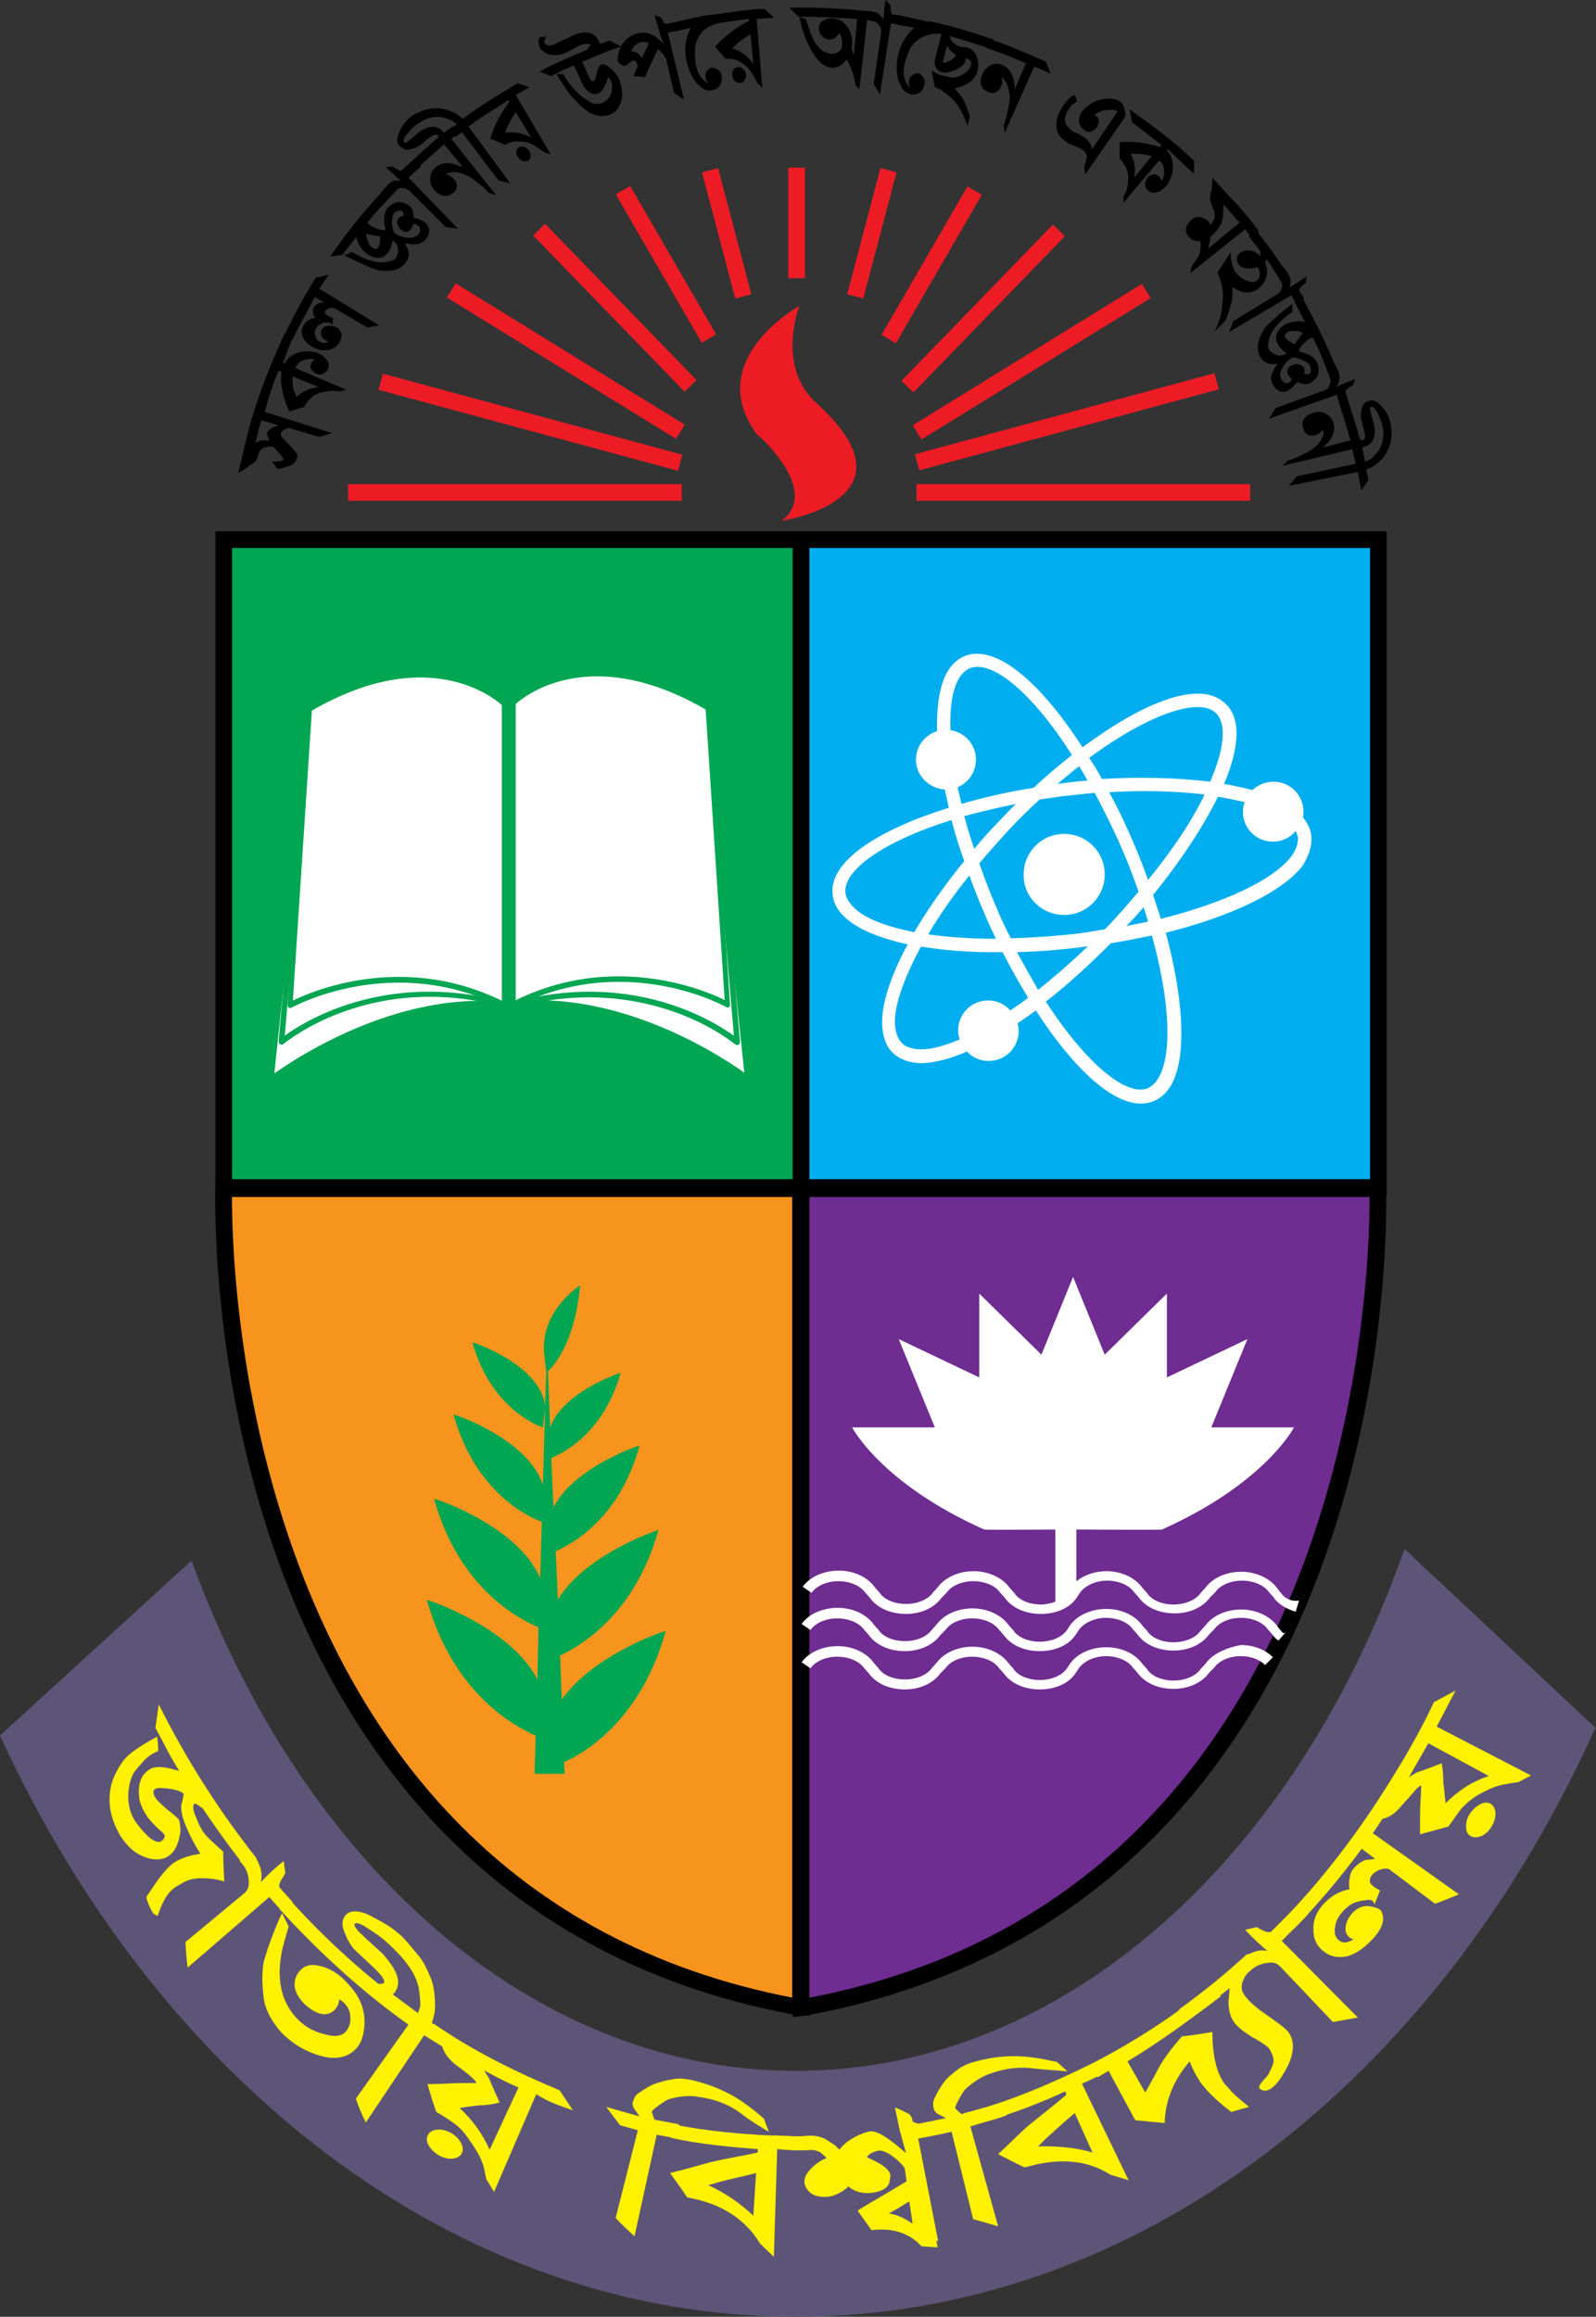
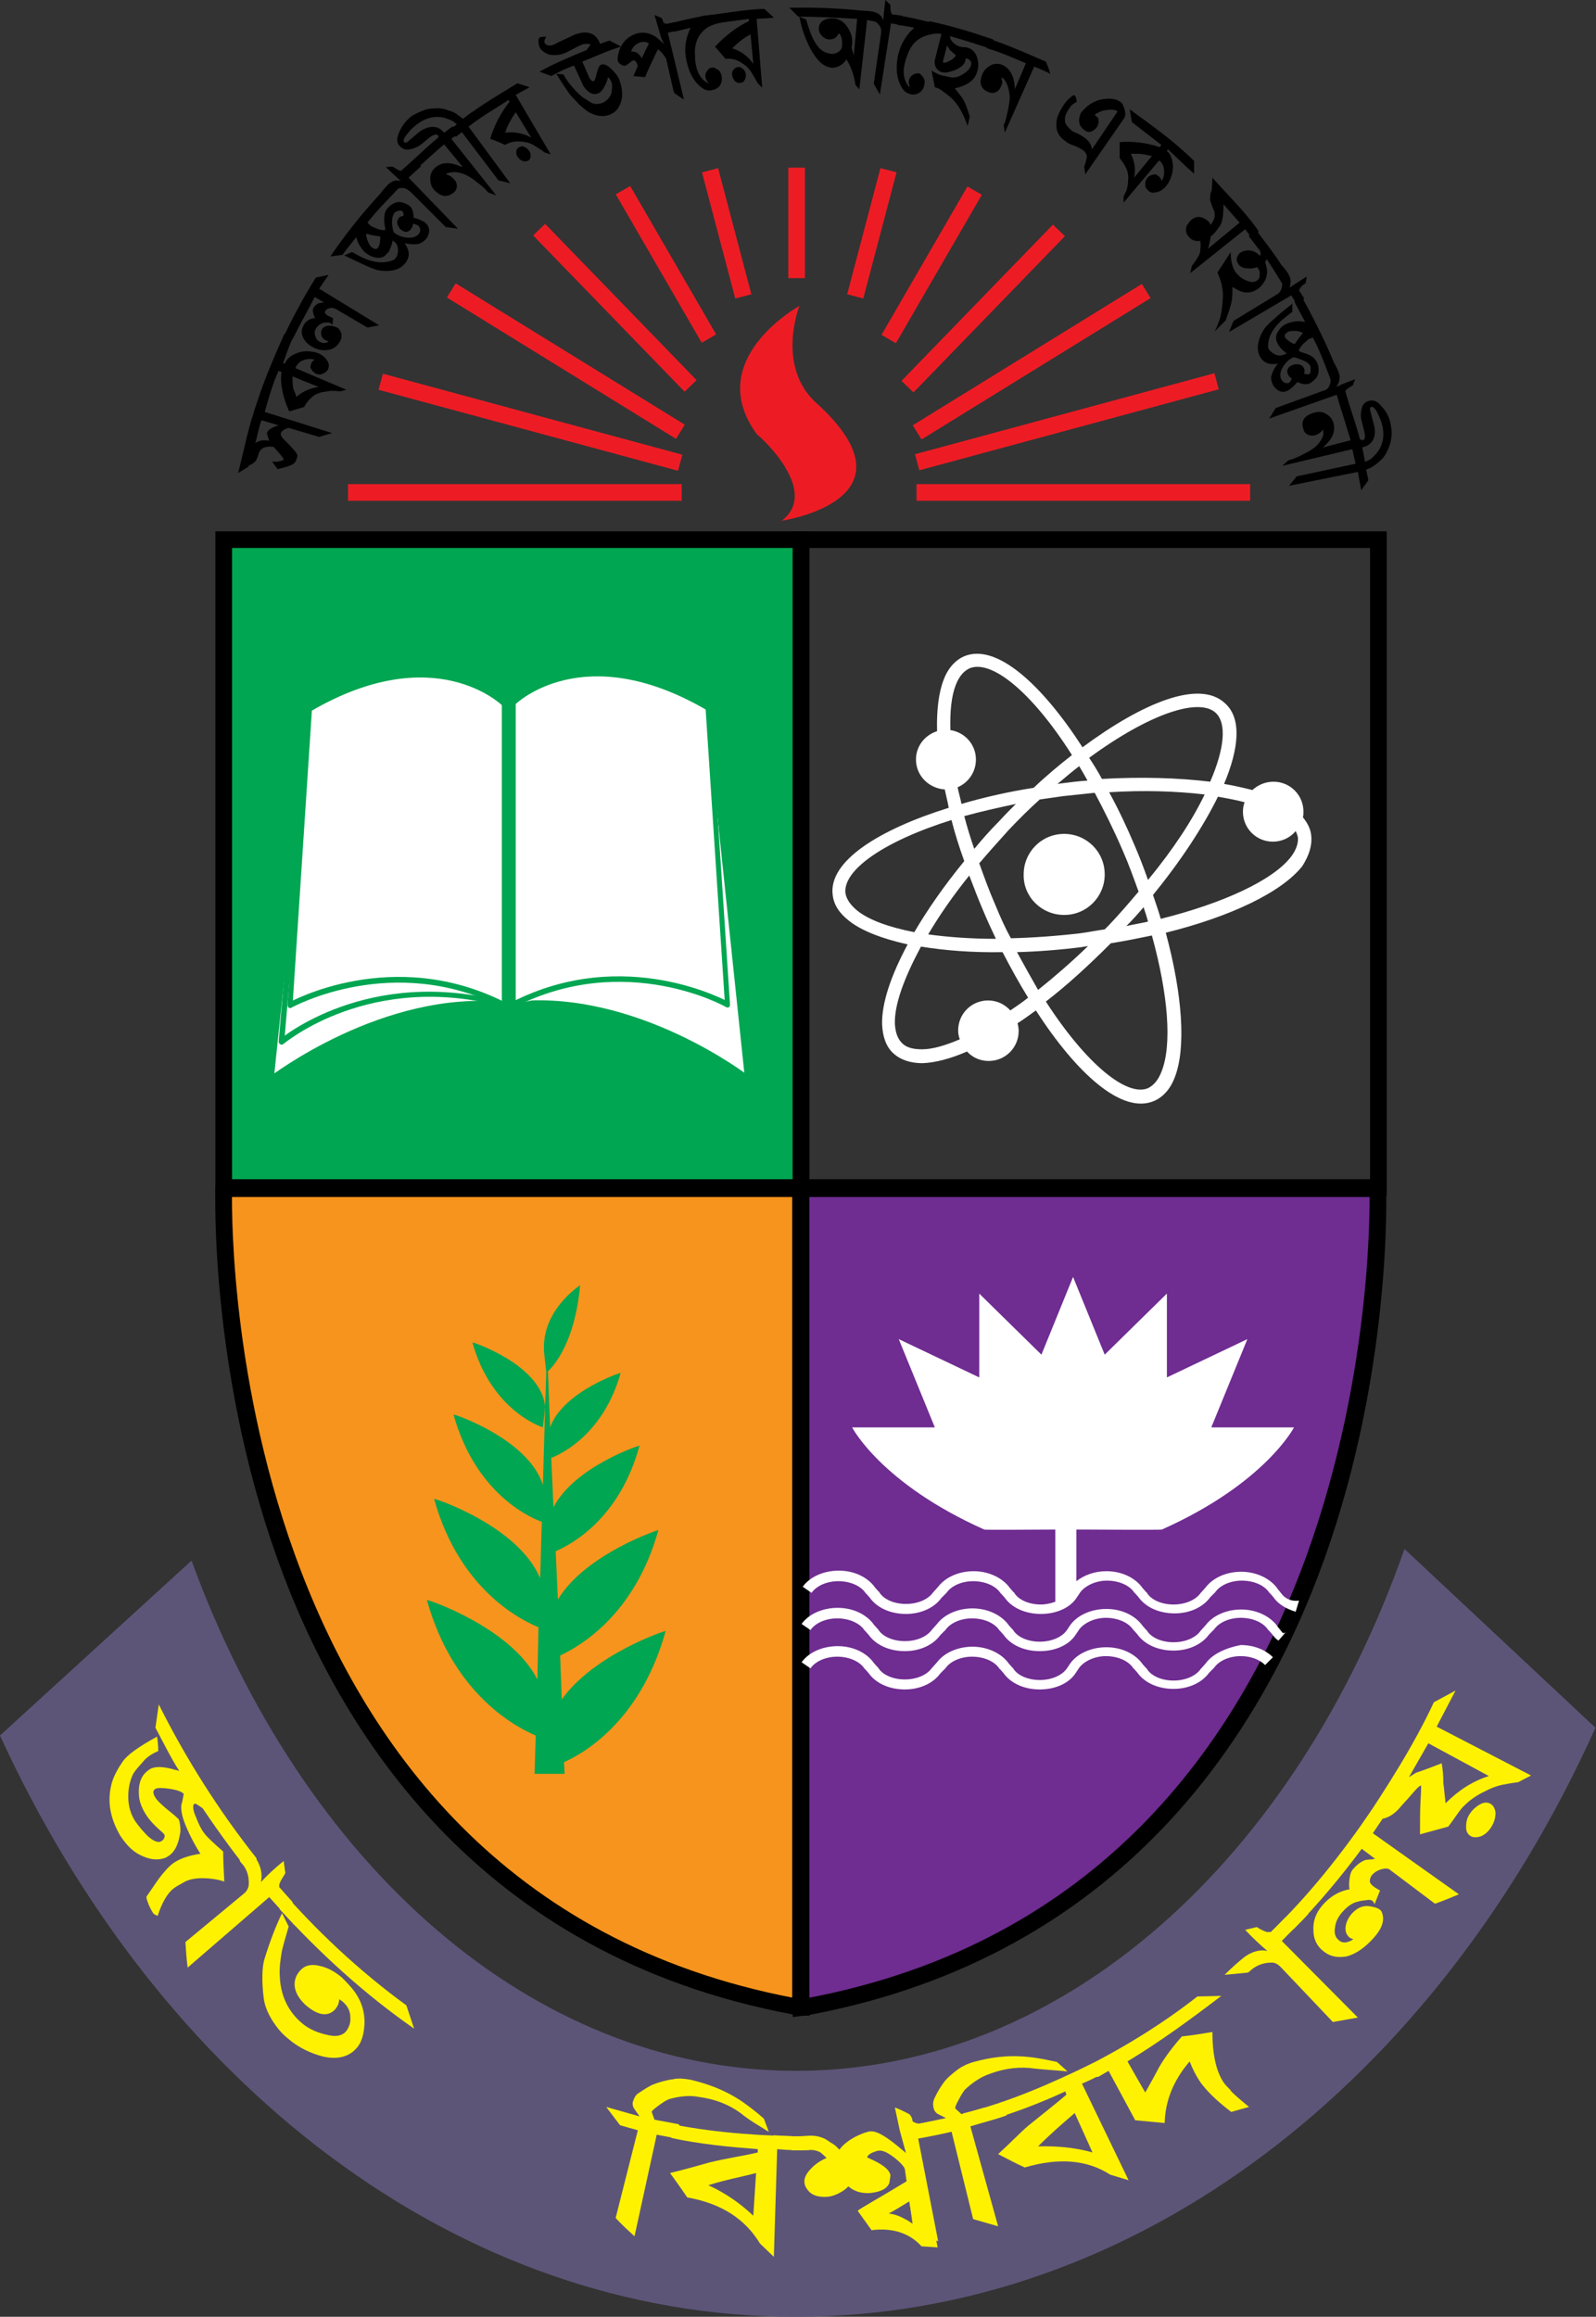
<svg xmlns="http://www.w3.org/2000/svg" version="1.1" id="Layer_1" x="0px" y="0px" viewBox="0 0 287.5 417.3" style="enable-background:new 0 0 287.5 417.3;" xml:space="preserve">
  <rect x="0" y="0" width="287.5" height="417.3" fill="#333333" stroke="none" />
  <style type="text/css">
	.st0{fill:#F7941D;}
	.st1{fill:#6F2C91;}
	.st2{fill:#00A651;}
	.st3{fill:#00AEEF;}
	.st4{fill:#5D5578;}
	.st5{fill:#FFF200;}
	.st6{fill:#FFFFFF;}
	.st7{fill:#ED1C24;}
</style>
  <g>
    <g>
      <path class="st0" d="M142.9,361.4C35.4,341,40.3,214.1,40.3,214.1h103.9v147.4L142.9,361.4z" />
      <path d="M143.2,359.9C38.2,340,41.8,215.4,41.8,214.2l-1.5,1.4h103.9l-1.5-1.5v147.4l1.7-1.5l-1.3-0.1L143.2,359.9z M145.7,361.5    V214.1v-1.5h-1.5H40.3h-1.4l-0.1,1.4c0,0.3-1.1,32.4,11.1,66.6c11.3,31.6,36.5,71.6,92.7,82.2l0.1,0l0.1,0l1.3,0.1l1.7,0.2V361.5z    " />
    </g>
    <g>
      <path class="st1" d="M145.7,361.4C253.1,341,248.2,214.1,248.2,214.1H144.3v147.4L145.7,361.4z" />
      <path d="M145.9,362.9c56.2-10.6,81.4-50.6,92.7-82.2c12.2-34.1,11.1-66.2,11.1-66.6l-0.1-1.4h-1.4H144.3h-1.5v1.5v147.4v1.7    l1.7-0.2l1.3-0.1L145.9,362.9L145.9,362.9z M145.8,361.5V214.1l-1.5,1.5h103.9l-1.5-1.4c0,1.3,3.6,125.9-101.3,145.7l0.1,0    l-1.3,0.1L145.8,361.5z" />
    </g>
    <g>
      <rect x="40.3" y="97.2" class="st2" width="104" height="116.7" />
      <path d="M144.3,212.4h-104l1.5,1.5V97.2l-1.5,1.5h104l-1.5-1.5v116.7L144.3,212.4z M144.3,95.7h-104h-1.5v1.5v116.7v1.5h1.5h104    h1.5v-1.5V97.2v-1.5H144.3z" />
    </g>
    <g>
-       <rect x="144.3" y="97.2" class="st3" width="104" height="116.7" />
      <path d="M248.3,212.4h-104l1.5,1.5V97.2l-1.5,1.5h104l-1.5-1.5v116.7L248.3,212.4z M248.3,95.7h-104h-1.5v1.5v116.7v1.5h1.5h104    h1.5v-1.5V97.2v-1.5H248.3z" />
    </g>
    <path class="st4" d="M34.5,281.1C54.4,335.6,95.7,373,143.4,373c48.3,0,90.1-38.4,109.6-94l34.4,32.2   c-28.5,63.4-82.4,106.1-144.1,106.1C82.2,417.3,28.7,375.2,0,312.6L34.5,281.1z" />
    <g>
      <g>
        <g>
          <path class="st5" d="M32.4,328.5c0-0.2-0.1-0.5-0.2-0.8c-0.2-0.2-0.5-0.5-1.1-1c-1.8-1.4-2.8-2.4-3.1-2.9      c-0.5-0.8-0.5-1.3,0-1.6c0.4-0.2,1.2-0.2,2.6,0c1.3,0.2,2.1,0.5,2.5,0.9c-0.2,1.1-0.3,1.7-0.4,1.8c-0.2,1,0.1,2.5,1,4.5      c0.7,1.6,1.5,3.1,2.4,4.5c-2,0.3-3.6,0.8-4.9,1.7c-0.8,0.6-1.6,1.5-2.6,2.8l-2.2,3.2c-0.1,0.2,0.1,0.7,0.4,1.5      c0.3,0.7,0.6,1.2,0.8,1.5c0.1,0.2,0.4,0.3,0.8,0.5c0.8-2.5,1.8-4.1,2.8-4.9c0.5-0.4,1.1-0.7,1.8-1.1c0.8-0.5,1.9-0.8,3.4-0.8      c1.4,0,2.8,0.2,4,0.6c-0.1-2.1-0.2-3.9-0.2-5.4c-1.8-1.6-3-2.7-3.4-3.3c-0.5-0.6-1-1.6-1.5-2.9c-0.6-1.3-0.6-2.2-0.3-2.4      c0.1,0,0.2,0,0.3,0c0.5,0.3,0.9,0.6,1.2,0.8c3.1,4.6,6.3,9,9.9,13.3l-0.2-4.3c-6.8-8.6-12.7-17.9-17.6-27.7l-0.6,4.2      c1.4,2.6,2.7,5.3,4.3,7.8c-0.3-0.1-0.5-0.2-0.7-0.2c-2-0.6-3.5-0.7-4.5-0.2c-0.3,0.2-0.6,0.4-0.9,0.7c-1,1-1.4,2.6-1.1,4.7      c0.2,1,0.6,1.9,1.1,2.7c0.6,1,1.6,2.1,3,3.3c0.1,0.1,0.2,0.2,0.3,0.3c0.2,0.2,0.2,0.5,0.1,0.7c-0.1,0.3-0.3,0.5-0.5,0.6      c-0.5,0.4-1.4,0.1-2.5-0.9c-0.7-0.7-1.5-1.6-2.2-2.6c-0.8-1.2-1.3-2.7-1.3-4.5c0-1.5,0.3-2.8,0.8-3.9c0.2-0.5,0.8-1.2,1.8-2.3      c0.6-0.8,1.6-1.5,2.8-2c0-0.3,0-1.2-0.2-2.6c-3.3,1.8-5.4,3.3-6.2,4.5c-1.1,1.6-1.8,3-2.1,4.4c-0.7,3.2,0,6.1,1.7,9      c1,1.5,2.1,2.7,3.5,3.4c1.4,0.7,2.7,1,4,0.7c0.5-0.1,0.9-0.3,1.3-0.6c1.1-0.8,1.7-2.2,2-4.3C32.5,329.6,32.5,329,32.4,328.5      L32.4,328.5z" />
          <path class="st5" d="M46.2,334.9c-0.6-1-1.7-2.2-3.1-3.9c0,1.4,0.1,2.8,0.1,4.2c0.2,0.3,0.4,0.5,0.5,0.6      c0.9,1.1,1.2,2.4,1.1,3.8c-0.1,0.6-0.4,1.1-0.9,1.5l-10.5,8.7c0.1,1.5,0.2,3.1,0.4,4.6l14.7-12.7l4.6,5.1l-0.4-4.2l-2.4-2.7      c0-0.3,0-0.6,0.1-0.7c0.2-0.6,0.6-1.1,1-1.8l-0.3-2.2c-1.6,1.3-2.9,2.5-4.1,3.8C47.3,337.6,47,336.2,46.2,334.9z" />
          <path class="st5" d="M74.6,365.4l-1.4-4.2c-8.5-6.2-16.3-13.5-23.2-21.5l0.4,4.2C57.7,351.9,65.7,359.2,74.6,365.4z M64.4,368.7      c0.5-0.6,0.8-1.4,1-2.2c0.7-3.2,0-6.1-2.2-8.6c-0.6-0.7-1.2-1.3-1.6-1.7c-1.3-1.1-2.6-1.8-4-2.1c-1.5-0.4-2.7-0.1-3.5,0.8      c-0.2,0.2-0.4,0.5-0.6,0.8c-0.9,1.7-0.4,3.6,1.5,5.4c2.3,2,4.1,2.2,5.4,0.8c0.4-0.5,0.7-1.1,0.7-1.8c0.3,0.2,0.5,0.3,0.7,0.5      c0.8,0.7,1.3,1.6,1.3,2.7c0.1,1-0.2,1.8-0.7,2.5c-0.6,0.8-1.7,1.1-3.1,0.8c-2-0.4-3.6-1.1-4.8-2.1c-2.8-2.3-4-5.4-4.1-8.6      c-0.1-1.4,0.1-2.9,0.4-4.6c0.2-0.8,0.6-2.3,1.2-4.3l-1.2-2.4c-1.1,2.3-2.2,5.1-3.2,8.4c-0.3,1.1-0.4,2.7-0.3,4.7      c0.1,1.4,0.2,2.5,0.4,3.2c0.3,1.1,0.8,2.2,1.6,3.4c0.8,1.2,1.6,2.1,2.6,2.9c1.5,1.3,3.3,2.3,5.5,3      C60.6,371.2,63,370.5,64.4,368.7z" />
-           <path class="st5" d="M82.9,370.6l-1.6-4l-3.5-2.2l0.4-1.5c0.2-0.9,0.2-1.9,0.1-3.2c-0.1-1.3-0.3-2.4-0.7-3.4      c-0.7-1.7-1.3-2.9-2-3.8c-1.6-1.9-2.8-3.5-4-4.4c-1.6-1.4-3.5-2.3-5.4-3.3c-1.7-0.7-3-0.7-3.8,0c-0.8,0.8-0.9,1.8-0.4,3.1      c0.5,1.3,1.1,2.5,2,3.4c0.1,0.1,1.1,1,3.1,2.9c1.7,1.6,2.4,2.6,2,3c-0.2,0.2-1,0.2-2.6-0.1c1.1,0.9,2.2,1.9,3.4,2.7      c0.5-0.3,0.9-0.6,1.2-0.9c1.3-1.8,0.5-4-2.1-6.9c-0.2-0.3-1.7-1.5-4.2-3.9c-0.8-0.8-1.1-1.4-0.9-1.6c0.3-0.3,1.2,0,2.6,1      c1.1,0.7,2,1.3,2.8,2c3.7,3.3,5.8,6.1,6.2,9c0.2,1.6,0.3,2.7,0.1,3.2l-0.3,0.9l-5.4-4l1.5,4.2l2.3,1.7L64.1,378      c0.5,1.5,1.1,2.9,1.8,4.3l10.5-15.7L82.9,370.6z" />
-           <path class="st5" d="M103.2,380.1l-2.4-3.6c-7.9-3.3-15.6-7.1-22.7-12l1.5,3.9c0.3,1.2,1.1,2.4,2.5,3.5c1.9,1.4,3,2.3,3.4,2.8      c0.1,0.1,0.2,0.2,0.3,0.5c-1.4,0-2.3,0-2.7,0c-1.7,0-3.7,0.2-6.1,0.2c0.5,1.7,1,3.4,1.6,5c1.9,1.1,3.2,2,4,2.7      c1,0.9,1.8,2.1,2.8,3.6c0.7,1.1,1.2,2,1.5,2.9c0.2,0.4,0.4,1.4,0.7,2.9l1.4,2.3l7.6-17.6C98.7,378.6,100.9,379.3,103.2,380.1z       M81.6,388.8c0.8-0.1,1.3-0.4,1.6-1c0.3-0.5,0.2-1.2-0.2-1.9c-0.4-0.7-1-1.3-1.9-1.8c-0.8-0.4-1.6-0.6-2.4-0.5      c-0.8,0.1-1.3,0.4-1.6,0.9c-0.3,0.5-0.3,1.2,0.1,1.9c0.4,0.7,1.1,1.4,2,1.9C80,388.7,80.8,388.9,81.6,388.8z M88.2,387.2      c-1.2-2.7-3-5.3-5.4-7.5c1.7-0.3,2.9-0.4,3.6-0.5c1.3,0,2.5-0.2,3.6-0.5c-1.2-2.6-1.8-4.2-2-4.5l-0.8-1.3c2,1.1,4.1,2.2,6.2,3.1      L88.2,387.2z" />
          <path class="st5" d="M138.5,384l-0.9-2.4c-1.7-1.5-3.1-2.5-4.1-3.2c-3.2-2.1-6.2-3.1-9.1-3.8c-1.2-0.2-2.2-0.3-3.1-0.1      c-1.5,0.2-2.7,0.6-3.5,0.9c-0.8,0.3-1.7,0.9-2.9,1.7c-0.4,0.3-0.7,0.8-0.9,1.5c-0.1,0.4,0,0.9,0.3,1.3l0.9,1.3l-6-1.7l2.5,3.3      l3.2,0.9l-4,15.8c1.1,1.2,2.2,2.2,3.4,3.3l4-18.3l6.8,1.3l-2.9-3.2l-4.3-0.8l-0.5-1.4c0-0.2,0.5-0.6,1.3-1.2      c0.7-0.5,1.3-0.9,1.8-1.1c2.1-0.6,3.9-0.7,5.4-0.4c2.9,0.4,5.3,1.3,7.5,2.9C135.1,382,136.8,382.9,138.5,384z" />
          <path class="st5" d="M146.6,387.2l-3.4-2.4c-8.4-0.2-16.8-0.9-25-2.8l2.8,3.1c5.1,1.1,10.3,1.6,15.5,2l0,0.6      c-2.5,0.6-5.4,1-8.7,1.8c-1.8,0.5-4.2,1.2-7.1,1.9c1,1.4,2.1,2.9,3.1,4.4c6.3,1.1,10.5,4,13.1,8.3l2.5,2.4l0.6-19.4      C142.1,387.3,144.3,387.4,146.6,387.2z M135.7,399.1c-2.1-2-4.8-4-8.1-5.5c3.1-1,6-1.5,8.6-2.2L135.7,399.1z" />
          <path class="st5" d="M171.7,383.9c-1.3-0.5-2.6-1.2-3.9-1.8l-2.2,0.4c-0.5,0-0.9-0.2-1.2-0.4l-0.1-0.5c-0.1-0.3-0.3-0.6-0.5-0.8      c-0.6-0.3-1.5-0.8-2.6-1.2l0.9,4.2l1.1,4l-0.6-0.5c-2.8-2.4-4.6-3.5-5.8-3.4c-0.2,0-0.6,0.1-1.2,0.3c-2.1,0.8-3.5,1.8-4.4,3      c-0.3-0.3-0.6-0.7-1.1-1c0,0-0.5-0.3-1.4-0.9c-1-0.5-2-0.7-3.3-0.6c-2,0.2-4.1,0-6.1-0.1l3.4,2.7c2.8,0,3.7-0.1,2.7-0.1      c0.9,0,1.7,0.1,2.4,0.5c0.5,0.4,0.8,0.7,1.1,1c-1,0.4-1.9,1-2.7,1.8c-0.9,0.9-1.3,1.7-1.3,2.4c0,0.8,0.4,1.4,1,2      c0.7,0.6,1.6,0.8,2.7,0.8c0.8,0,1.6-0.2,2.4-0.6c0.8-0.4,1.4-0.8,1.8-1.3c1.2,1,2.5,1.3,4,1.2c1.9-0.2,3-0.8,3.4-1.8      c0.1-0.7,0.2-1.2,0.2-1.4c-0.2-1.1-1.6-2.1-4.2-3.2c0.1-0.5,0.8-0.9,1.9-1.2c0.8-0.2,1.8,0.3,3.1,1.3c1.1,0.9,1.7,1.6,1.8,2      l1.6,11.3l4.4,1.7l-3.6-18.5C167.6,384.8,169.6,384.4,171.7,383.9z" />
          <path class="st5" d="M168.9,404.8l-2.4-12.8c-0.8,0.2-1.4,0.3-1.7,0.4l-1,0.2c-5.6,3.4-8.9,5.2-9.3,5.6l2.5,3.5      c3.9-0.5,6.9,0.6,9,2.9L168.9,404.8z M164.5,400.6c-0.8-0.5-1.2-0.8-1.3-0.8c-1-0.6-2.1-1-3.1-1.1c2-1.1,3.2-1.9,3.7-2.2      L164.5,400.6z" />
          <path class="st5" d="M192.3,373.1l-1.9-1.7c-2.3-0.5-3.9-0.8-5.1-0.9c-3.9-0.4-7,0.1-9.9,0.9c-1.1,0.3-2.1,0.8-2.8,1.3      c-1.2,0.9-2.1,1.7-2.6,2.4c-0.5,0.7-1.1,1.6-1.7,2.9c-0.2,0.5-0.3,1-0.1,1.8c0.1,0.4,0.4,0.8,0.8,1l1.4,0.7l-6.1,1.3l3.8,1.8      l3.3-0.7l3.9,15.8l4.5,1.3l-5-18c2.2-0.7,4.4-1.2,6.6-2c-1.3-0.4-2.7-0.9-4-1.4l-4.2,1.2l-1.1-1c-0.1-0.2,0.1-0.7,0.6-1.6      c0.4-0.8,0.8-1.4,1.1-1.8c1.6-1.5,3.1-2.4,4.6-2.9c2.7-1,5.4-1.3,8.1-0.9C188.3,372.8,190.3,372.9,192.3,373.1z" />
          <path class="st5" d="M201,372.2l-4.1-0.6c-7.6,3.7-15.3,7.1-23.5,9.1l3.9,1.5c5-1.5,9.9-3.3,14.6-5.5l0.2,0.6      c-2,1.7-4.3,3.5-6.9,5.6c-1.4,1.2-3.1,3-5.4,5.1c1.6,0.8,3.2,1.7,4.8,2.4c6.1-1.8,11.2-1.4,15.4,1.3l3.3,1l-8.4-17.4      C197.1,374.4,199,373.3,201,372.2z M196.8,387.7c-2.8-0.8-6-1.2-9.8-1.1c2.3-2.3,4.5-4.2,6.6-6L196.8,387.7z" />
          <path class="st5" d="M220,359.5l-4.3,0.1c-6.9,5.4-14.4,9.9-22.2,13.7c1.4,0.3,2.8,0.6,4.3,0.8l1.9-1.1l4.8,8.9l5.3,0.5      c0.1-3.9,1.5-7.6,4.5-11.1c0.5,1.3,1.1,2.5,1.9,3.7c1,1.4,2.8,3.3,5.6,5.4c1-0.3,2.1-0.6,3.2-0.9c-2.2-1.8-3.3-2.8-3.4-3.1      c-0.4-0.4-0.8-0.8-1.1-1.2c-1.4-2-2.1-5.1-2.1-9.2c-1.8,0.3-3.6,0.6-5.5,0.8c-2.1,2.4-3.6,4.5-4.5,6.3c-0.9,1.7-1.6,2.9-2.1,3.8      l-3.2-5.6C208.9,367.8,214.5,363.7,220,359.5z" />
-           <path class="st5" d="M229,351.4c-1.4,0.3-2.9,0.5-4.4,0.6c-3.9,3.6-8,6.9-12.3,10l4.3-0.1c1.6-1.3,3.3-2.5,4.9-3.8l-0.2,2.5      c0,1.6,0.4,2.9,1.2,3.9c0.6,0.7,1.7,1.6,3.4,2.6c1.6,0.9,2.6,1.6,2.8,2c0.5,0.9,0.8,1.7,0.7,2.3c0,0.3-0.3,1-0.9,2.2      c0,0.1-0.4,0.5-1.1,1.3c-0.5,0.6-0.7,1.1-0.5,1.3l0.3,0.2c0.6,0.3,1.3,0.2,2-0.4c0.7-0.5,1.5-1.6,2.3-3c1.8-3.1,1.8-5.6,0.4-7.2      c-0.4-0.5-1.9-1.6-4.2-3.2c-2-1.4-3.3-2.7-3.8-3.7c-0.3-0.6-0.3-1.3,0-2.1c0.3-0.8,0.8-1.5,1.6-2.1      C226.8,353.3,228.1,352.3,229,351.4z" />
          <path class="st5" d="M224.3,352.4c-0.9,0.7-2.2,1.8-3.7,3.3l4.2-0.4c0.3-0.2,0.5-0.4,0.6-0.5c1.1-0.9,2.3-1.3,3.7-1.3      c0.6,0,1.1,0.3,1.6,0.8l9.4,9.9l4.5-0.8l-13.7-13.8c1.6-1.7,3.3-3.2,4.8-4.9c-1.4,0.3-2.8,0.5-4.2,0.7l-2.5,2.6      c-0.3,0-0.6,0-0.8,0c-0.6-0.2-1.2-0.5-1.8-0.9l-2.1,0.5c1.4,1.5,2.7,2.7,4,3.8C227,351.1,225.6,351.5,224.3,352.4z" />
          <path class="st5" d="M251.2,324.4l-4.1,1.6c-5.4,7.9-11.4,15.5-18.3,22.1l4.3-0.7c4.4-4.5,8.5-9.4,12.2-14.4l2.4,1.8l-0.5,0.1      L246,335c-0.8,0.3-1.5,0.8-2.2,1.6c-0.4,0.4-0.6,1-0.7,1.8c-0.1,0.8-0.1,1.4,0,1.9l-0.5,0.1c-1.7,0.4-3.2,1.4-4.4,2.8      c-1.2,1.4-1.7,2.9-1.6,4.5c0,1.4,0.5,2.6,1.5,3.5c1.2,1.1,2.6,1.5,4.4,1.2c1.7-0.4,3.4-1.6,5-3.4c1.5-1.7,2-3.2,1.4-4.6      c-0.2-0.5-0.8-0.8-1.9-1c-1.4-0.3-2.5,0.2-3.5,1.3c-0.6,0.7-1,1.5-1.1,2.3c-0.1,0.8,0.1,1.4,0.6,1.9c0.2,0.2,0.5,0.3,0.8,0.4      c-1.1,0.7-2,0.8-2.7,0.1c-0.6-0.5-0.8-1.3-0.6-2.3c0.1-1,0.6-1.9,1.3-2.7c0.9-1,1.8-1.7,2.9-1.9c0.2-0.1,0.9-0.2,1.9-0.3      c0.5,0,0.8,0.2,1,0.8l1-2.5c-1-0.5-1.6-1-1.8-1.4c-0.1-0.4,0-0.9,0.3-1.3c0.4-0.5,1-0.9,1.7-1.1c0.7-0.2,1.3-0.2,1.6,0.1      l8.1,6.1c1.4-0.5,2.9-1.1,4.3-1.7l-15.5-11L251.2,324.4z" />
          <path class="st5" d="M262.2,304.5l-3.9,2.1c-3.7,7.9-8.4,15.2-13.2,22.4l3.9-1.4c1.2-0.2,2.4-1,3.5-2.4c1.6-1.7,2.5-2.9,3-3.3      c0.1-0.1,0.2-0.2,0.5-0.3c0,1.4-0.1,2.3-0.1,2.7c-0.1,1.6-0.1,3.6-0.1,6.1l5.1-1.4c1.3-1.7,2.1-3.1,2.9-3.8      c0.9-0.9,2.1-1.8,3.6-2.5c1.1-0.6,2.2-1,3.1-1.2c0.5-0.1,1.5-0.3,3-0.5l2.3-1.2l-17-8.8L262.2,304.5z M269.4,326.5      c-0.1-0.8-0.4-1.3-0.9-1.6c-0.5-0.3-1.2-0.3-1.9,0.1c-0.7,0.4-1.4,1-1.9,1.8c-0.5,0.8-0.6,1.5-0.6,2.3c0,0.8,0.3,1.3,0.8,1.6      c0.5,0.3,1.2,0.3,2,0c0.8-0.4,1.4-1,1.9-1.9C269.2,328.1,269.4,327.3,269.4,326.5z M268.2,319.9c-2.9,0.9-5.5,2.6-7.8,4.9      c-0.2-1.8-0.3-3-0.4-3.6c0-1.3-0.1-2.6-0.3-3.6c-2.8,1.1-4.3,1.6-4.6,1.7l-1.3,0.8l3.5-6.1L268.2,319.9z" />
        </g>
      </g>
    </g>
    <g>
      <path class="st6" d="M55.8,127.6l-7,66.8c0,0,20.1-15.7,42.1-13.4v-54.3C90.9,126.7,78.8,114.2,55.8,127.6z" />
      <path class="st2" d="M55.3,127.5l-7,66.8c0,0.2,0.1,0.4,0.3,0.5c0.2,0.1,0.4,0.1,0.5,0c0.2-0.2,20.2-15.6,41.8-13.3    c0.1,0,0.3,0,0.4-0.1c0.1-0.1,0.2-0.2,0.2-0.4v-54.3c0-0.1-0.1-0.3-0.1-0.3c-0.1-0.1-3.2-3.2-9.2-4.7c-5.5-1.3-14.5-1.5-26.5,5.5    C55.4,127.2,55.3,127.4,55.3,127.5z M90.4,126.7V181c0-0.1,0.1-0.3,0.2-0.4c0.1-0.1,0.2-0.1,0.4-0.1C69,178.2,48.7,193.9,48.5,194    c0.2-0.1,0.4-0.1,0.5,0c0.2,0.1,0.3,0.3,0.3,0.5l7-66.8c0,0.2-0.1,0.3-0.2,0.4c22.3-13,34.4-1.1,34.5-1    C90.5,126.9,90.4,126.8,90.4,126.7z" />
    </g>
    <g>
      <path class="st6" d="M55.8,127.6l-5.1,60.1c0,0,15.4-13.4,40.3-6.7v-54.3C90.9,126.7,78.8,114.2,55.8,127.6z" />
      <path class="st2" d="M55.3,127.5l-5.1,60.1c0,0.2,0.1,0.4,0.3,0.5c0.2,0.1,0.4,0.1,0.6-0.1c0.2-0.1,15.6-13.2,39.8-6.6    c0.2,0,0.3,0,0.4-0.1c0.1-0.1,0.2-0.2,0.2-0.4v-54.3c0-0.1-0.1-0.3-0.1-0.3c-0.1-0.1-3.2-3.2-9.2-4.7c-5.5-1.3-14.5-1.5-26.5,5.5    C55.4,127.2,55.3,127.4,55.3,127.5z M90.4,126.7V181c0-0.2,0.1-0.3,0.2-0.4c0.1-0.1,0.3-0.1,0.4-0.1c-24.8-6.7-40.6,6.7-40.7,6.8    c0.2-0.1,0.4-0.2,0.6-0.1c0.2,0.1,0.3,0.3,0.3,0.5l5.1-60.1c0,0.2-0.1,0.3-0.2,0.4c22.3-13,34.4-1.1,34.5-1    C90.5,126.9,90.4,126.8,90.4,126.7z" />
    </g>
    <g>
      <path class="st6" d="M55.8,127.6L52.3,181c0,0,18.3-10.4,38.6,0v-54.3C90.9,126.7,78.8,114.2,55.8,127.6z" />
      <path class="st2" d="M55.3,127.6L51.8,181c0,0.2,0.1,0.4,0.2,0.5c0.2,0.1,0.4,0.1,0.5,0c0.2-0.1,18.3-10.1,38.1,0    c0.2,0.1,0.3,0.1,0.5,0c0.1-0.1,0.2-0.3,0.2-0.4v-54.3c0-0.1-0.1-0.3-0.1-0.3c-0.1-0.1-3.2-3.2-9.2-4.7    c-5.5-1.3-14.5-1.5-26.5,5.5C55.4,127.2,55.3,127.4,55.3,127.6z M90.4,126.7V181c0-0.2,0.1-0.3,0.2-0.4c0.1-0.1,0.3-0.1,0.5,0    c-20.4-10.4-38.9-0.1-39.1,0c0.2-0.1,0.4-0.1,0.5,0c0.2,0.1,0.2,0.3,0.2,0.5l3.5-53.4c0,0.2-0.1,0.3-0.2,0.4    c22.3-13,34.4-1.1,34.5-1C90.5,126.9,90.4,126.8,90.4,126.7z" />
    </g>
    <g>
      <path class="st6" d="M127.6,127.6l7,66.8c0,0-20.1-15.7-42.1-13.4v-54.3C92.5,126.7,104.7,114.2,127.6,127.6z" />
      <path class="st2" d="M127.2,127.6l7,66.8c0-0.2,0.1-0.4,0.3-0.5c0.2-0.1,0.4-0.1,0.5,0c-0.2-0.2-20.5-15.8-42.5-13.5    c0.1,0,0.3,0,0.4,0.1c0.1,0.1,0.2,0.2,0.2,0.4v-54.3c0,0.1-0.1,0.3-0.1,0.3c0.1-0.1,12.2-12,34.5,1    C127.3,127.9,127.2,127.8,127.2,127.6z M92,126.7V181c0,0.1,0.1,0.3,0.2,0.4c0.1,0.1,0.2,0.1,0.4,0.1    c21.6-2.3,41.6,13.2,41.8,13.3c0.2,0.1,0.4,0.1,0.5,0c0.2-0.1,0.3-0.3,0.3-0.5l-7-66.8c0-0.2-0.1-0.3-0.2-0.4    c-12-7-21-6.9-26.5-5.5c-6,1.5-9.1,4.6-9.2,4.7C92.1,126.4,92,126.5,92,126.7z" />
    </g>
    <g>
      <path class="st6" d="M127.6,127.6l5.1,60.1c0,0-15.4-13.4-40.3-6.7v-54.3C92.5,126.7,104.7,114.2,127.6,127.6z" />
-       <path class="st2" d="M127.2,127.6l5.1,60.1c0-0.2,0.1-0.4,0.3-0.5c0.2-0.1,0.4-0.1,0.6,0.1c-0.2-0.1-15.9-13.5-40.7-6.8    c0.2,0,0.3,0,0.4,0.1c0.1,0.1,0.2,0.2,0.2,0.4v-54.3c0,0.1-0.1,0.3-0.1,0.3c0.1-0.1,12.2-12,34.5,1    C127.3,127.9,127.2,127.8,127.2,127.6z M92,126.7V181c0,0.2,0.1,0.3,0.2,0.4c0.1,0.1,0.3,0.1,0.4,0.1c24.2-6.6,39.7,6.5,39.8,6.6    c0.2,0.1,0.4,0.2,0.6,0.1c0.2-0.1,0.3-0.3,0.3-0.5l-5.1-60.1c0-0.2-0.1-0.3-0.2-0.4c-12-7-21-6.9-26.5-5.5c-6,1.5-9.1,4.6-9.2,4.7    C92.1,126.4,92,126.5,92,126.7z" />
    </g>
    <g>
      <path class="st6" d="M127.6,127.6l3.5,53.4c0,0-18.3-10.4-38.6,0v-54.3C92.5,126.7,104.7,114.2,127.6,127.6z" />
      <path class="st2" d="M127.1,127.6l3.5,53.4c0-0.2,0.1-0.4,0.2-0.5c0.2-0.1,0.4-0.1,0.5,0c-0.2-0.1-18.7-10.4-39.1,0    c0.2-0.1,0.3-0.1,0.5,0c0.1,0.1,0.2,0.3,0.2,0.4v-54.3c0,0.1-0.1,0.3-0.1,0.3c0.1-0.1,12.2-12,34.5,1    C127.3,127.9,127.2,127.8,127.1,127.6z M92,126.7V181c0,0.2,0.1,0.3,0.2,0.4c0.1,0.1,0.3,0.1,0.5,0c19.9-10.2,38-0.1,38.1,0    c0.2,0.1,0.4,0.1,0.5,0c0.2-0.1,0.2-0.3,0.2-0.5l-3.5-53.4c0-0.2-0.1-0.3-0.2-0.4c-12-7-21-6.9-26.5-5.5c-6,1.5-9.1,4.6-9.2,4.7    C92.1,126.4,92,126.5,92,126.7z" />
    </g>
    <g>
      <path class="st6" d="M191.7,164.8c4.1,0,7.3-3.3,7.3-7.3c0-4.1-3.3-7.3-7.3-7.3c-4.1,0-7.3,3.3-7.3,7.3    C184.3,161.5,187.6,164.8,191.7,164.8z M236.2,150.5c-0.1-1.2-0.7-2.3-1.5-3.3c0.1-0.3,0.1-0.7,0.1-1c0-3-2.4-5.4-5.4-5.4    c-1.5,0-2.8,0.6-3.8,1.5c-1.6-0.4-3.3-0.8-5.1-1.1c2.7-6.4,3.2-11.8,0.2-14.5c-4.6-4.4-14.9-0.1-25.7,7.9    c-7.3-11.3-15.5-18.8-21.3-16.4c-1.6,0.7-2.9,2.1-3.7,4.2c-0.9,2.3-1.3,5.5-1.2,9.3c-2.2,0.7-3.8,2.7-3.8,5.1    c0,2.9,2.3,5.2,5.2,5.4c0.2,1.1,0.5,2.1,0.7,3.3c-12.5,3.9-21.7,9.6-20.9,15.7c0.2,1.8,1.2,3.3,3,4.7c2.3,1.8,6,3.2,10.5,4.2    c-3,5.6-4.7,10.6-4.6,14.4c0.1,2.2,0.7,4,2,5.2c1.3,1.2,3.1,1.8,5.3,1.8c2.3-0.1,5-0.8,8-2.1c1,1.1,2.4,1.7,3.9,1.7    c3,0,5.4-2.4,5.4-5.4c0-0.5-0.1-1-0.2-1.4c1.1-0.7,2.2-1.5,3.3-2.3c7.3,11.3,15.5,18.8,21.3,16.3c1.6-0.7,2.9-2.1,3.7-4.2    c2.1-5.3,1.4-15-1.6-26.1c11.7-2.9,20.9-7.3,24.6-12C235.8,154.1,236.4,152.3,236.2,150.5z M219,128.4c2,1.9,1.6,6.4-1,12.4    c-5.7-0.7-12.4-0.9-19.5-0.5c-0.7-1.3-1.5-2.6-2.3-3.8C207.1,128.5,216,125.6,219,128.4z M174.6,157.7c0.8,2.1,1.6,4.2,2.5,6.3    c0.7,1.7,1.5,3.4,2.3,5.1c-4.4,0-8.6-0.3-12.2-0.8C169.2,164.9,171.7,161.3,174.6,157.7z M173.7,147c2.9-0.8,6-1.5,9.3-2.2    c-1,1-2,2-3,3.1c-1.6,1.6-3.1,3.3-4.5,5C174.8,150.9,174.2,148.9,173.7,147z M179.3,163c-1.1-2.5-2-5-2.9-7.5c1.7-2,3.5-4,5.3-6    c1.9-2,3.7-3.8,5.6-5.5c1.4-0.2,2.8-0.4,4.2-0.6c1.9-0.2,3.8-0.4,5.7-0.6c1.7,3.2,3.4,6.6,5,10.3c1.1,2.5,2,5,2.9,7.5    c-1.7,2-3.4,4-5.3,6c-0.3,0.3-0.5,0.5-0.8,0.8c-1.5,0.2-2.9,0.5-4.4,0.7c-4.3,0.5-8.5,0.8-12.5,0.9    C181.1,167.2,180.2,165.2,179.3,163z M206,163.4c0.3,0.9,0.6,1.8,0.8,2.6c-1.3,0.3-2.6,0.5-3.9,0.8C204,165.7,205,164.6,206,163.4    z M204.4,152.3c-1.4-3.3-2.9-6.5-4.6-9.6c6.2-0.4,12.1-0.2,17.2,0.4c-2.2,4.6-5.6,9.8-10.2,15.4    C206.1,156.5,205.3,154.4,204.4,152.3z M195.9,140.6c-1.6,0.1-3.1,0.3-4.7,0.5c-0.2,0-0.5,0.1-0.7,0.1c1.3-1.1,2.6-2.2,3.9-3.2    C194.9,138.8,195.4,139.7,195.9,140.6z M172.2,123.3c0.6-1.5,1.4-2.4,2.4-2.9c3.9-1.7,11.2,4.1,18.5,15.6    c-2.3,1.8-4.7,3.8-6.9,5.9c-4.5,0.7-8.9,1.7-13,2.9c-0.2-1-0.5-2-0.7-3c1.9-0.8,3.3-2.7,3.3-5c0-2.7-2-4.9-4.6-5.3    C171.1,128.1,171.4,125.3,172.2,123.3z M154.4,164c-1.2-1-1.9-2-2.1-3.1c-0.5-4.1,6.7-9.3,19.1-13.2c0.6,2.4,1.4,4.9,2.3,7.4    c-3.6,4.4-6.6,8.7-9,12.8C160.1,167,156.5,165.7,154.4,164z M182,182c-1-1.1-2.4-1.8-4-1.8c-3,0-5.4,2.4-5.4,5.4    c0,0.6,0.1,1.1,0.3,1.6c-2.6,1.1-4.9,1.8-6.8,1.8c-1.6,0-2.8-0.3-3.6-1.1c-0.8-0.8-1.2-1.9-1.3-3.5c-0.1-3.5,1.7-8.3,4.7-13.9    c4.3,0.7,9.3,1.1,14.7,1c1.5,2.9,3,5.6,4.6,8.2C184.1,180.6,183,181.3,182,182z M183.2,171.5c3.7-0.1,7.6-0.4,11.6-0.9    c0.4-0.1,0.8-0.1,1.2-0.2c-3,2.9-6,5.5-9,7.9C185.8,176.2,184.5,173.9,183.2,171.5z M209.2,193.1c-0.6,1.5-1.4,2.4-2.4,2.9    c-3.8,1.6-11.1-4.3-18.4-15.6c3.9-3,7.8-6.6,11.7-10.5c2.5-0.4,5-0.9,7.4-1.4C210.4,179,211.2,188.2,209.2,193.1z M232.5,154.4    c-3.3,4.2-12.2,8.3-23.4,11.1c-0.4-1.4-0.9-2.8-1.4-4.3c4.9-6,9-12.2,11.7-17.7c1.7,0.3,3.3,0.6,4.8,1c-0.2,0.5-0.3,1.1-0.3,1.7    c0,3,2.4,5.4,5.4,5.4c1.6,0,3.1-0.7,4.1-1.9c0.2,0.4,0.3,0.7,0.4,1.1C233.9,151.9,233.5,153.1,232.5,154.4z" />
    </g>
    <g>
      <g>
        <path class="st2" d="M119.9,293.8c0.4-0.3-12.9,4.1-18.7,12.3l-0.3-7.9c3.8-1.8,13.5-7.5,17.7-22.6c0.4-0.2-13.1,4.2-18.1,12.5     l-0.4-8.7c2.8-1.2,11.5-5.8,15.1-19c0.3-0.2-11.7,3.7-15.5,11.1l-0.4-8.9c1.5-0.6,9.3-4,12.5-15.3c0.3-0.2-10.4,3.3-12.7,9.8     L98.7,247c1.2-1.1,4.9-5.4,5.8-15.5c0.2-0.1-7.6,4.7-6.4,12.9l0.3,2.8c0,0,0,0,0,0l-0.2,6.1c-0.8-7.6-13.4-11.7-13.1-11.5     c3.5,12.5,12.7,15.3,12.7,15.3l0.4-3.7l-0.4,14.1c-2.6-8.4-16.5-13-16.1-12.7c4.2,15.1,15,19,15.9,19.3l-0.3,10.2     c-3.9-9.5-19.4-14.6-19.1-14.3c4.7,16.9,16.4,22.1,18.8,23.1l-0.2,9.4c-4.8-9.5-20.3-14.6-19.9-14.3c4.8,17.2,16.3,23,19.6,24.4     l-0.2,6.9h5.4l-0.1-2.1C106.3,315.3,115.7,309,119.9,293.8z" />
      </g>
    </g>
    <g>
      <g>
        <path class="st6" d="M217.2,299.6l-0.8,0.9c0,0-0.1,0.1-0.1,0.1c-0.9,1.3-2.8,2.1-4.9,2.1c-2.1,0-4-0.8-4.8-2.1     c0,0,0-0.1-0.1-0.1l-0.8-0.9c0,0,0.1,0.1,0.1,0.1c-1.3-1.8-3.7-3-6.5-3c-2.7,0-5.2,1.1-6.5,2.9c0,0-0.6,0.9-0.6,0.9     c-0.9,1.3-2.8,2.1-4.9,2.1c-2.1,0-4-0.8-4.8-2.1c0,0,0-0.1-0.1-0.1l-0.8-0.9c0,0,0.1,0.1,0.1,0.1c-1.3-1.8-3.8-3-6.5-3     c-2.7,0-5.1,1.1-6.4,2.8l-0.8,0.9c0,0-0.1,0.1-0.1,0.1c-0.9,1.3-2.8,2.1-4.9,2.1c-2.1,0-4-0.8-4.8-2.1c0,0,0-0.1-0.1-0.1     l-0.8-0.9c0,0,0.1,0.1,0.1,0.1c-1.3-1.8-3.7-3-6.5-3c-2.7,0-5.2,1.1-6.5,2.9l1.6,1.1c0.9-1.3,2.8-2.1,4.8-2.1     c2.1,0,4,0.8,4.9,2.1c0,0,0,0.1,0.1,0.1l0.8,0.9c0,0,0-0.1-0.1-0.1c1.3,1.8,3.7,2.9,6.5,2.9c2.7,0,5.1-1.1,6.4-2.9l0.8-0.8     c0,0,0.1-0.1,0.1-0.1c0.9-1.3,2.8-2.1,4.8-2.1c2.1,0,4,0.8,4.9,2.1c0,0,0,0.1,0.1,0.1l0.8,0.9c0,0,0-0.1-0.1-0.1     c1.3,1.8,3.7,2.9,6.5,2.9c2.8,0,5.3-1.1,6.5-3c0,0,0.6-0.9,0.6-0.9c0.9-1.2,2.8-2.1,4.8-2.1c2.1,0,4,0.8,4.9,2.1     c0,0,0,0.1,0.1,0.1l0.8,0.9c0,0,0-0.1-0.1-0.1c1.3,1.8,3.7,2.9,6.5,2.9c2.7,0,5.1-1.1,6.4-2.9l0.8-0.8c0,0,0.1-0.1,0.1-0.1     c0.9-1.3,2.8-2.1,4.8-2.1c1.8,0,3.4,0.6,4.4,1.6l0.7-0.7l0.7-0.7c-1.4-1.4-3.5-2.2-5.8-2.2C220.9,296.8,218.4,297.9,217.2,299.6z      M230.8,293.8C230.8,293.8,230.8,293.8,230.8,293.8l-0.8-1c0,0,0.1,0.1,0.1,0.1c-1.3-1.8-3.8-3-6.5-3c-2.7,0-5.1,1.1-6.4,2.8     l-0.8,0.9c0,0-0.1,0.1-0.1,0.1c-0.9,1.3-2.8,2.1-4.9,2.1c-2.1,0-4-0.8-4.8-2.1c0,0,0-0.1-0.1-0.1l-0.8-0.9c0,0,0.1,0.1,0.1,0.1     c-1.3-1.8-3.7-3-6.5-3c-2.7,0-5.2,1.1-6.5,2.9c0,0-0.6,0.9-0.6,0.9c-0.9,1.3-2.8,2.1-4.9,2.1c-2.1,0-4-0.8-4.8-2.1     c0,0,0-0.1-0.1-0.1l-0.8-0.9c0,0,0.1,0.1,0.1,0.1c-1.3-1.8-3.8-3-6.5-3c-2.7,0-5.1,1.1-6.4,2.8l-0.8,0.9c0,0-0.1,0.1-0.1,0.1     c-0.9,1.3-2.8,2.1-4.9,2.1c-2.1,0-4-0.8-4.8-2.1c0,0,0-0.1-0.1-0.1l-0.8-0.9c0,0,0.1,0.1,0.1,0.1c-1.3-1.8-3.7-3-6.5-3     c-2.7,0-5.2,1.1-6.5,2.9l1.6,1.1c0.9-1.3,2.8-2.1,4.8-2.1c2.1,0,4,0.8,4.9,2.1c0,0,0,0.1,0.1,0.1l0.8,0.9c0,0,0-0.1-0.1-0.1     c1.3,1.8,3.7,2.9,6.5,2.9c2.7,0,5.1-1.1,6.4-2.9l0.8-0.8c0,0,0.1-0.1,0.1-0.1c0.9-1.3,2.8-2.1,4.8-2.1c2.1,0,4,0.8,4.9,2.1     c0,0,0,0.1,0.1,0.1l0.8,0.9c0,0,0-0.1-0.1-0.1c1.3,1.8,3.7,2.9,6.5,2.9c2.8,0,5.3-1.1,6.5-3c0,0,0.6-0.9,0.6-0.9     c0.9-1.2,2.8-2.1,4.8-2.1c2.1,0,4,0.8,4.9,2.1c0,0,0,0.1,0.1,0.1l0.8,0.9c0,0,0-0.1-0.1-0.1c1.3,1.8,3.7,2.9,6.5,2.9     c2.7,0,5.1-1.1,6.4-2.9l0.8-0.8c0,0,0.1-0.1,0.1-0.1c0.9-1.3,2.8-2.1,4.8-2.1c2.1,0,4,0.8,4.9,2.1c0,0,0,0.1,0.1,0.1l0.8,0.9     c0,0,0-0.1-0.1-0.1c0.3,0.4,0.6,0.8,1.1,1.1l1.3-1.5C231.2,294.3,231,294.1,230.8,293.8z M230.8,287     C230.8,287,230.8,286.9,230.8,287l-0.8-1c0,0,0.1,0.1,0.1,0.1c-1.3-1.8-3.8-3-6.5-3c-2.7,0-5.1,1.1-6.4,2.8l-0.8,0.9     c0,0-0.1,0.1-0.1,0.1c-0.9,1.3-2.8,2.1-4.9,2.1c-2.1,0-4-0.8-4.8-2.1c0,0,0-0.1-0.1-0.1l-0.8-0.9c0,0,0.1,0.1,0.1,0.1     c-1.3-1.8-3.7-3-6.5-3c-2.1,0-4,0.7-5.4,1.8v-9.3h1.6c0,0,13.6,0.1,13.8,0c18.6-8.3,23.8-18.4,23.8-18.4h-14.9l6.5-15.9     l-14.5,6.9v-15.1l-11.2,11l-5.7-14l-5.7,14l-11.2-11v15.1l-14.5-6.9l6.5,15.9h-14.9c0,0,5.2,10.1,23.8,18.4c0.2,0.1,9.6,0,12.8,0     v13c-0.8,0.3-1.7,0.5-2.6,0.5c-2.1,0-4-0.8-4.8-2.1c0,0,0-0.1-0.1-0.1l-0.8-0.9c0,0,0.1,0.1,0.1,0.1c-1.3-1.8-3.8-3-6.5-3     c-2.7,0-5.1,1.1-6.4,2.8l-0.8,0.9c0,0-0.1,0.1-0.1,0.1c-0.9,1.3-2.8,2.1-4.9,2.1c-2.1,0-4-0.8-4.8-2.1c0,0,0-0.1-0.1-0.1     l-0.8-0.9c0,0,0.1,0.1,0.1,0.1c-1.3-1.8-3.7-3-6.5-3c-2.7,0-5.2,1.1-6.5,2.9l1.6,1.1c0.9-1.3,2.8-2.1,4.8-2.1     c2.1,0,4,0.8,4.9,2.1c0,0,0,0.1,0.1,0.1l0.8,0.9c0,0,0-0.1-0.1-0.1c1.3,1.8,3.7,2.9,6.5,2.9c2.7,0,5.1-1.1,6.4-2.9l0.8-0.8     c0,0,0.1-0.1,0.1-0.1c0.9-1.3,2.8-2.1,4.8-2.1c2.1,0,4,0.8,4.9,2.1c0,0,0,0.1,0.1,0.1l0.8,0.9c0,0,0-0.1-0.1-0.1     c1.3,1.8,3.7,2.9,6.5,2.9c2.8,0,5.3-1.1,6.5-3c0,0,0.6-0.9,0.6-0.9c0.9-1.2,2.8-2.1,4.8-2.1c2.1,0,4,0.8,4.9,2.1     c0,0,0,0.1,0.1,0.1l0.8,0.9c0,0,0-0.1-0.1-0.1c1.3,1.8,3.7,2.9,6.5,2.9c2.7,0,5.1-1.1,6.4-2.9l0.8-0.8c0,0,0.1-0.1,0.1-0.1     c0.9-1.3,2.8-2.1,4.8-2.1c2.1,0,4,0.8,4.9,2.1c0,0,0,0.1,0.1,0.1l0.8,0.9c0,0,0-0.1-0.1-0.1c0.8,1.2,2.3,2.1,4,2.6l0.3-1l0.3-1     C232.4,288.5,231.4,287.8,230.8,287z M193.2,230L193.2,230L193.2,230L193.2,230z" />
      </g>
    </g>
    <g>
      <g>
        <rect x="62.7" y="87.2" class="st7" width="60.1" height="3" />
      </g>
    </g>
    <g>
      <g>
        <rect x="94.1" y="48" transform="matrix(0.261 -0.965 0.965 0.261 -2.688 148.487)" class="st7" width="3" height="55.9" />
      </g>
    </g>
    <g>
      <g>
        <rect x="100.5" y="40.8" transform="matrix(0.525 -0.851 0.851 0.525 -6.98 117.692)" class="st7" width="3" height="48.5" />
      </g>
    </g>
    <g>
      <g>
        <rect x="109.3" y="35.9" transform="matrix(0.718 -0.696 0.696 0.718 -7.424 92.707)" class="st7" width="3" height="39.2" />
      </g>
    </g>
    <g>
      <g>
        <rect x="118.5" y="32.2" transform="matrix(0.865 -0.501 0.501 0.865 -7.707 66.524)" class="st7" width="3" height="30.9" />
      </g>
    </g>
    <g>
      <g>
        <rect x="129.4" y="30.3" transform="matrix(0.967 -0.255 0.255 0.967 -6.4 34.747)" class="st7" width="3" height="23.5" />
      </g>
    </g>
    <g>
      <g>
        <rect x="165.1" y="87.2" class="st7" width="60.1" height="3" />
      </g>
    </g>
    <g>
      <g>
        <rect x="164.3" y="74.5" transform="matrix(0.965 -0.261 0.261 0.965 -13.173 52.805)" class="st7" width="55.9" height="3" />
      </g>
    </g>
    <g>
      <g>
        <rect x="161.6" y="63.6" transform="matrix(0.851 -0.525 0.525 0.851 -6.491 107.32)" class="st7" width="48.5" height="3" />
      </g>
    </g>
    <g>
      <g>
        <rect x="157.5" y="54" transform="matrix(0.696 -0.718 0.718 0.696 14.002 144.1)" class="st7" width="39.2" height="3" />
      </g>
    </g>
    <g>
      <g>
        <rect x="152.4" y="46.1" transform="matrix(0.501 -0.865 0.865 0.501 42.563 169.044)" class="st7" width="30.9" height="3" />
      </g>
    </g>
    <g>
      <g>
        <rect x="145.3" y="40.6" transform="matrix(0.255 -0.967 0.967 0.255 76.297 183.153)" class="st7" width="23.5" height="3" />
      </g>
    </g>
    <g>
      <g>
        <rect x="142" y="30.2" class="st7" width="3" height="19.9" />
      </g>
    </g>
    <g>
      <g>
        <path class="st7" d="M140.8,93.8c0,0,25.2-3.7,6.6-20.9c-7.8-6.6-3.4-17.8-3.4-17.8s-17.6,9.7-7.6,23.2     C136.5,78.2,148,88.4,140.8,93.8z" />
      </g>
    </g>
    <g>
      <g>
        <g>
          <g>
            <path d="M48.5,71.3l-2.1,1c-1.6,4.2-2.4,8.6-3.5,12.9l1.8-1.1l0.2-0.3c0.6-0.2,0.9-0.5,1.2-0.8c0.1-0.2,0.3-0.6,0.5-1.3       c0.3-1,1.2-1.4,2.7-1.2c1.2,1.3,1.8,2.1,1.8,2.2c0,0.2-0.3,0.3-0.9,0.4c-0.3,0.1-0.7,0.1-1.2,0l1,1.4c1.8-0.4,2.8-0.8,3-1.1       c0.2-0.1,0.3-0.4,0.5-0.9c0-0.2,0.1-0.3,0.1-0.4c0-0.4-0.8-1.3-2.5-3c-0.4-0.4-0.6-0.8-0.5-1.1c0.1-0.2,0.3-0.5,0.6-0.6       c0.3-0.2,0.6-0.3,0.9-0.3l5.4,1.6l2.3-0.7l-12.1-3.8L48.5,71.3z M50.2,76.6c-1.3,0.4-2,0.9-2.1,1.4c0,0.2,0.1,0.6,0.4,1.4l0,0       c-0.9-0.2-1.8-0.1-2.5,0.4c0.4-1.4,0.6-2.8,1.1-4.1L50.2,76.6z" />
          </g>
          <g>
            <path d="M53.4,59.5c-0.7,0.2-1.5,0.4-2.2,0.7c-2,4.5-4,9.1-5.4,13.9l2.1-1c0.8-2.1,1.3-4.3,2.3-6.3l0.5,0.2       c-0.3,2.4,0.4,4.9,1.4,7.1l2.7-0.8c0.4-0.8,1-1.5,1.8-2.1c0.4-0.2,0.9-0.5,1.7-0.6c0.6-0.1,1.1-0.2,1.5-0.2       c0.2,0,0.7,0,1.5,0.1l1.1-0.3l-9.2-3.9c0.3-0.7,0.9-1.3,1.7-1.5c0.7-0.2,1.4-0.2,2,0.1c0.1,0,0.2,0.1,0.4,0.3       c0.2-0.4,0.1-0.6,0-0.6l-0.2,0c-0.5,0.2-0.9,0.5-1,0.8c-0.1,0.2-0.1,0.4-0.2,0.7c0.2,0.6,0.6,1,1,1.2c0.4,0.2,0.9,0.2,1.3,0       c0.4-0.2,0.7-0.4,0.9-0.8c0.2-0.5,0.2-1.1-0.2-1.6c-0.3-0.5-0.8-0.9-1.4-1.2c-0.3-0.1-0.6-0.3-1-0.3c-1-0.2-2-0.2-3,0.2       c-1.1,0.4-1.8,1-2.2,1.9l-0.3-0.1C51.7,63.4,52.4,61.4,53.4,59.5z M52.7,67.8l4.7,1.9c-1.5,0.2-2.9,0.8-4,1.8       c-0.2-0.7-0.4-1.1-0.5-1.3C52.7,69.6,52.7,68.8,52.7,67.8z" />
          </g>
          <g>
            <path d="M59.2,49.5l-2.3,0.5c-2.4,3.8-4.5,7.8-6.4,11.9l2.2-0.8c1.3-2.6,2.7-5.1,4-7.6l1.7,1l-0.3,0l-0.6,0.1       c-0.4,0.1-0.7,0.4-1,0.8c-0.1,0.2-0.2,0.5-0.1,0.9c0.1,0.4,0.2,0.7,0.4,1l-0.3,0c-0.9,0.2-1.6,0.7-1.9,1.5       c-0.4,0.7-0.3,1.5,0.1,2.2c0.4,0.7,1,1.2,1.8,1.6c1,0.5,1.9,0.6,2.8,0.4c0.9-0.2,1.5-0.7,2-1.6c0.4-0.8,0.3-1.5-0.3-2.2       c-0.2-0.2-0.6-0.4-1.3-0.5c-0.8-0.1-1.4,0.1-1.7,0.6c-0.2,0.4-0.2,0.7-0.1,1.1c0.1,0.4,0.4,0.7,0.8,0.9l0.5,0.2       c-0.4,0.3-1,0.4-1.5,0.1c-0.5-0.2-0.8-0.6-0.9-1.1c-0.2-0.5-0.1-0.9,0.1-1.3c0.3-0.5,0.7-0.8,1.2-1c0.1-0.1,0.5-0.1,1-0.1       c0.3,0,0.5,0.1,0.8,0.4l0.1-1.2c-0.7-0.3-1.1-0.5-1.3-0.7c-0.2-0.2-0.2-0.4-0.1-0.6c0.1-0.2,0.4-0.4,0.8-0.5       c0.4-0.1,0.7,0,1,0.1l5.8,3.4l2.1-0.4l-10.8-6.6L59.2,49.5z" />
          </g>
          <g>
            <path d="M71.1,43.6c0.4,0.3,0.6,0.9,0.6,1.5c0,0.6-0.2,1.1-0.5,1.5c-0.2,0.2-0.6,0.4-1.2,0.5c-1.6,0.4-3.4,0-5.3-1       c-0.7-0.4-1.1-0.6-1.3-0.7l-1.4,0.6l2.3,1.1c1.3,0.6,2.3,1.1,3,1.3c0.6,0.3,1.4,0.4,2.3,0.4c1.5,0,2.6-0.4,3.4-1.4       c0.9-1.1,0.8-2.3-0.1-3.6c0.9,0.2,1.8,0.3,2.6,0.1c0.3-0.1,0.7-0.3,1.1-0.7c0.4-0.4,0.6-0.9,0.7-1.4c0.1-0.6-0.2-1.2-0.6-1.6       c-0.3-0.3-1.1-0.7-2.2-1c0-0.9-0.2-1.6-0.6-2c-0.2-0.2-0.7-0.5-1.3-0.7c-0.9-0.3-1.8,0-2.7,0.9c-0.3,0.3-0.5,0.7-0.6,1.1       l-0.1,0.8c0,0.8,0.1,1.4,0.2,1.8c0,0.2,0,0.3,0,0.3c-0.1,0.1-0.5,0.1-1.2-0.1c-0.5-0.2-1-0.4-1.4-0.6l-0.6-0.6       c1.9-2.5,4.3-4.7,6.4-7.1l-2.3,0c-4,4.1-7.6,8.5-10.8,13.2l2.2-0.3c0.8-1.1,1.6-2.1,2.5-3.2c0.1,0.5,0.3,1.1,0.7,1.7       c0.4,0.6,0.8,1.1,1.2,1.3c0.5,0.4,1.1,0.6,1.6,0.7c0.7,0.1,1.2,0,1.6-0.3c0.1-0.1,0.3-0.3,0.6-0.6c0.2-0.2,0.3-0.5,0.5-1       c0.2-0.5,0.3-0.9,0.3-1.2C70.8,43.4,71,43.5,71.1,43.6z M68.5,42.6c0,0.9-0.1,1.6-0.4,2c-0.3,0.4-0.7,0.3-1.3-0.2       c-0.2-0.2-0.4-0.6-0.6-1.1c-0.2-0.6-0.3-1-0.2-1.2C67,42.4,67.8,42.5,68.5,42.6z M75.4,40.7c0.1,0,0.1,0.1,0.2,0.3       c0.2,0.4,0.1,0.8-0.2,1.2c-0.5,0.5-1.2,0.7-2.1,0.6c-0.9-0.1-1.7-0.4-2.3-0.9c-0.1-0.1-0.2-0.4-0.3-1c-0.2-1.2,0-2,0.3-2.5       c0.1-0.2,0.4-0.3,0.7-0.4c0.3-0.1,0.6-0.1,0.7,0c0.2,0.1,0.3,0.4,0.3,0.9c-0.3,0-0.6,0.1-0.8,0.3c-0.4,0.5-0.5,1-0.1,1.6       c0.1,0.3,0.3,0.5,0.5,0.6c0.6,0.5,1.2,0.5,1.7-0.1c0.2-0.3,0.4-0.6,0.4-1C74.9,40.4,75.2,40.5,75.4,40.7z" />
          </g>
          <g>
            <path d="M70.2,33c-0.4,0.3-0.9,0.9-1.6,1.7l2.3,0l0.2-0.3c0.4-0.5,1.1-0.6,1.8-0.5c0.3,0.1,0.6,0.3,1,0.6l6.4,6.4l2.2,0.3       L73.6,32l2.3-2.1l-2.3-0.2l-1.3,1.1l-0.4-0.1c-0.4-0.2-0.7-0.4-1.2-0.7l-1.2,0.1c1,0.9,1.9,1.8,2.7,2.5       C71.5,32.4,70.8,32.5,70.2,33z" />
          </g>
          <g>
            <path d="M82.1,31c0.6,0.1,1.2,0.2,1.8,0.5c0.6,0.3,1.3,0.7,2,1.3c0.8,0.6,1.5,1.2,1.8,1.6l0.3,0.3l1.4,0.5l-8.1-10.2l2.5-1.9       l-2.3-0.3c-3.4,2.4-6.3,5.4-9.4,8.1l2.3,0.1c1.9-1.7,3.7-3.4,5.6-5l3.3,4L83,30c-2-0.9-3.5-0.8-4.6,0.2c-0.6,0.5-0.9,1.2-0.9,2       c0,0.8,0.2,1.5,0.8,2.1c1.2,1.2,2.3,1.3,3.4,0.4c0.4-0.3,0.6-0.7,0.6-1.2c0-0.4-0.1-0.8-0.5-1.2l-0.4-0.4       c-0.3-0.2-0.6-0.4-1.1-0.5C80.7,31.1,81.3,31,82.1,31z" />
          </g>
          <g>
            <path d="M87.3,20.7c-0.7-0.2-1.5-0.4-2.3-0.5l-1.6,1.2l-0.8-0.6c-0.5-0.4-1-0.7-1.8-0.9c-0.7-0.3-1.4-0.4-1.9-0.4       c-1,0-1.8,0.1-2.4,0.3c-1.3,0.5-2.2,0.9-2.8,1.5c-0.8,0.7-1.5,1.7-1.9,2.8c-0.4,1-0.3,1.7,0.2,2.2c0.5,0.5,1.1,0.8,1.8,0.6       c0.7-0.1,1.3-0.4,1.8-0.7c0,0,0.6-0.4,1.6-1.3c0.9-0.7,1.5-0.8,1.7-0.5c0.1,0.1,0.1,0.6-0.1,1.4l1.6-1.2       c-0.1-0.4-0.3-0.6-0.5-0.8c-0.9-1.1-2.3-1.3-4-0.3c-0.2,0.1-0.9,0.7-2.2,1.8c-0.4,0.4-0.7,0.5-0.9,0.3       c-0.2-0.2-0.1-0.7,0.5-1.4c0.4-0.5,0.8-1,1.2-1.3c1.9-1.7,3.8-2.1,5.5-1.7c0.9,0.3,1.5,0.5,1.8,0.8l0.5,0.4l-2.5,1.9l2.4,0.3       l1-0.8l6.6,8.7l2.1,0.5l-7.5-10.2C85.4,22.1,86.3,21.3,87.3,20.7z" />
          </g>
          <g>
            <path d="M95.4,15.7L93.2,15c-3.2,2-6.6,3.9-9.6,6.3l2.3,0.4c1.8-1.3,3.8-2.4,5.7-3.7l0.2,0.3c-1.4,1.8-2.7,4-3.5,6.7       c0.9,0.3,1.8,0.7,2.7,1.1c0.8-0.5,1.8-0.7,2.7-0.6c0.8,0,1.6,0.2,2.4,0.6c0.1,0.1,0.8,0.5,2.1,1.4l1,0.3l-6.3-10.7       C93.7,16.6,94.6,16.2,95.4,15.7z M95.6,28c0-0.4-0.2-0.8-0.5-1.1c-0.2-0.2-0.5-0.4-0.8-0.5c-0.3-0.1-0.6,0-0.9,0.2       C93.2,26.7,93,27,93,27.3c0,0.4,0,0.7,0.3,1c0.2,0.3,0.5,0.6,0.9,0.7c0.4,0.1,0.7,0.1,1-0.1C95.5,28.7,95.6,28.4,95.6,28z        M95.7,24.8c-1.4-0.8-3-1.1-4.7-0.9c0.4-1.3,1.1-2.5,1.9-3.7L95.7,24.8z" />
          </g>
          <g>
            <path d="M98.9,8.2c-0.4,0-0.6-0.2-0.8-0.5c-0.1-0.2,0-0.6,0.3-1.1c-0.7,0-1,0.1-1.1,0.1C97.1,6.8,97,7,97,7.4       c0,0.4,0.1,0.8,0.2,1.1c0.3,0.6,0.9,1,1.6,1.3c0.9,0.2,2,0.2,3.1-0.3c0.2-0.1,0.4-0.2,0.8-0.4c0.9-0.5,1.5-0.8,2-1       c0.2-0.1,0.5-0.2,0.9-0.2c0.4,0,0.6,0,0.8,0.2c-0.4,0.4-0.6,0.7-0.7,0.9c-2.9,1.2-5.8,2.4-8.5,3.9l2.1,0.8       c1.3-0.7,2.7-1.4,4.1-1.9l1.7,3.7l0-0.1l0,0.1c0.3,0.5,0.7,0.9,1.2,1.2c0.5,0.3,1,0.3,1.5,0.1c0.5-0.2,1-0.9,1.4-1.9       c0.2-0.4,0.3-0.8,0.3-1c0.3,0.2,0.5,0.5,0.6,0.8c0.2,0.4,0.2,0.9,0.1,1.6c0,0.5-0.2,0.9-0.5,1.3c-0.3,0.4-0.7,0.7-1.1,0.9       c-0.8,0.3-1.5,0.3-2.1,0l-1.1-0.7c-0.7-0.4-1.4-1.1-2.2-2c-0.7-0.8-1.3-1.6-1.7-2.4l-1.3-0.1c1.4,2.2,2.3,3.6,2.8,4.1       c0.8,0.8,1.2,1.3,1.3,1.4c1,0.9,1.8,1.5,2.4,1.7c0.9,0.4,1.8,0.5,2.7,0.3c1-0.3,1.7-0.8,2.1-1.6c0.7-1.2,0.8-2.8,0.1-4.7       c-0.2-0.7-0.7-1.3-1.4-2c-0.8-0.8-1.5-1.1-2-0.8c-0.2,0.1-0.5,0.6-0.7,1.5c-0.2,0.9-0.4,1.3-0.5,1.4c-0.1,0.1-0.3,0-0.5-0.1       l-0.3-0.4l-1.3-3c2.3-0.9,4.6-2,7-2.7l-2.1-1.1c-0.6,0.2-1.2,0.4-1.7,0.6c-0.7-1.9-2.2-2.5-4.5-1.7c-1.9,0.9-3,1.4-3.2,1.5       L99.9,8l-0.1,0C99.5,8.2,99.2,8.2,98.9,8.2z" />
          </g>
          <g>
            <path d="M117.3,6.2c-0.9-0.4-1.9-0.4-2.8-0.1c-1.7,0.6-2.9,2-3.2,4.1c-0.1,0.3,0,0.6,0,0.8c0.1,0.3,0.3,0.5,0.7,0.7       c0.3,0.2,0.6,0.2,0.9,0c0.7-0.5,1-0.8,1.1-0.8c0.3-0.1,0.6,0.1,0.8,0.7c0.1,0.2,0.1,0.4,0,0.5l-0.7,1.6l2.1,0.2       c0.7-1.7,1.5-3.3,2.3-5c0.4,0.2,1,0.8,1.5,1.7l1.4,6.1c0.8,0.6,1.4,1,1.8,1.2l-2.9-12l3.1-0.7L121.6,4c-0.1,0-0.4,0.1-0.9,0.2       c-0.3,0.1-0.5,0.1-0.6,0.1l-0.4-0.1c-0.2-0.1-0.3-0.4-0.4-0.8l-0.2-0.2l-1.2-0.5l1.2,4.1l0.5,1.2       C118.9,7.2,118.1,6.5,117.3,6.2z M113.7,9.3c0.2-0.8,0.8-1.4,1.7-1.7c0.4-0.1,0.9-0.1,1.5,0.2l-1.3,2.7       C115.1,9.6,114.5,9.2,113.7,9.3z" />
          </g>
          <g>
            <path d="M129.9,4.1l-1.8-1.4c-2.9,0.3-5.7,1.2-8.5,1.7l1.9,1.3l2.9-0.7c-1,2.1-1.2,4.1-0.7,6.1c0.5,2.3,1.5,3.9,3,4.9       c0.5,0.3,1.1,0.4,1.7,0.2c0.5-0.1,0.9-0.3,1.3-0.8c0.3-0.5,0.4-1,0.3-1.6c-0.1-0.7-0.4-1.2-1-1.4c-0.2-0.2-0.5-0.3-0.8-0.2       c-0.2,0-0.4,0.1-0.6,0.3c-0.5,0.5-0.7,1.1-0.4,1.8c0.1,0.2,0.2,0.4,0.4,0.6c0.2,0.3,0.3,0.4,0.3,0.4c0,0.1-0.1,0.1-0.2,0.2       c0.3-0.2,0.4-0.4,0.3-0.5l-0.1,0c-0.2,0-0.3,0-0.3,0c-1.1-0.5-1.9-1.6-2.2-3.1c-0.1-0.4-0.2-1-0.2-1.8       c-0.2-2.3,0.6-4.2,2.5-5.3C128.3,4.5,129.1,4.2,129.9,4.1z" />
          </g>
          <g>
            <path d="M139.4,3.2l-1.7-1.6c-3.8,0.1-7.6,0.9-11.4,1.3l1.9,1.4l6.7-0.9l0,0.4c-2.1,1-4.1,2.5-6.1,4.6l1.9,2.2       c1-0.1,1.9,0.1,2.7,0.6c0.7,0.4,1.3,0.9,1.8,1.6c0.1,0.1,0.5,0.8,1.3,2.2l0.8,0.8l-1-12.4L139.4,3.2z M134.2,14.3       c0.2-0.4,0.2-0.8,0.1-1.2c-0.1-0.3-0.3-0.6-0.6-0.8c-0.3-0.2-0.6-0.3-0.8-0.2c-0.3,0-0.6,0.2-0.8,0.5c-0.2,0.3-0.3,0.6-0.2,1       c0.1,0.4,0.2,0.7,0.5,1c0.3,0.3,0.6,0.4,1,0.3C133.8,14.9,134,14.7,134.2,14.3z M135.7,11.5c-0.9-1.3-2.2-2.3-3.8-2.8       c1-1,2.1-1.9,3.3-2.5L135.7,11.5z" />
          </g>
          <g>
            <path d="M158.2,4l-1.4-1.9c-4.8-0.6-9.7-0.8-14.6-0.7l1.6,1.6c3.5,0,7.1,0.2,10.6,0.4l-0.6,6.6l-0.4-1.4l0.1-0.6       c0.1-1.2-0.2-2.2-0.9-3.2c-0.7-1-1.6-1.5-2.7-1.5c-0.6,0-1.1,0.1-1.6,0.4c-0.5,0.3-0.8,0.8-0.8,1.4c0,0.6,0.2,1,0.6,1.4       c0.4,0.4,0.8,0.6,1.3,0.6c0.8,0,1.3-0.3,1.7-1.1c0.2,0.1,0.4,0.4,0.5,0.9c0.1,0.4,0.1,0.8,0.1,1.1c0,0.6-0.2,1-0.6,1.3       c-0.4,0.3-0.8,0.4-1.3,0.4c-1.2-0.1-2.2-0.7-3-2.1c-0.5-0.8-1-2.1-1.6-4.1c-0.4-0.2-0.8-0.3-1.2-0.5c0.4,2.2,1.1,4.1,2,5.8       c1.2,2.2,2.4,3.3,3.9,3.4c1,0,1.9-0.5,2.6-1.5c0.9,1.5,1.4,3.1,1.6,4.6l0.7,0.8l1.4-12.5L158.2,4z" />
          </g>
          <g>
            <path d="M157.6,2.2c-0.5-0.2-1.3-0.2-2.3-0.3l1.4,1.8c0.2,0,0.3,0,0.4,0c0.6,0.1,1.1,0.5,1.5,1.2c0.1,0.3,0.2,0.7,0.1,1.2       l-1.3,9l1.1,1.9l2-12.8c1,0.2,2.1,0.3,3.1,0.5c-0.4-0.7-0.8-1.3-1.2-1.9l-1.7-0.2l-0.2-0.4c-0.1-0.4-0.1-0.8-0.1-1.3L159.5,0       c-0.2,1.3-0.3,2.6-0.4,3.7C158.9,2.9,158.3,2.4,157.6,2.2z" />
          </g>
          <g>
            <path d="M170,6.2l-1.1-1.9c-2.8-0.6-5.6-1.4-8.5-1.7l1.3,1.9c1,0.1,2,0.3,3,0.5c-1.7,1.5-2.6,3.3-3,5.3       c-0.4,2.3-0.1,4.2,0.9,5.7c0.3,0.5,0.8,0.8,1.5,1c0.5,0.1,1,0,1.5-0.3c0.5-0.3,0.8-0.8,0.9-1.4c0.2-0.7,0-1.2-0.4-1.6       c-0.1-0.2-0.3-0.4-0.6-0.5c-0.2,0-0.5,0-0.7,0.1c-0.7,0.3-1,0.7-1.1,1.4c0,0.2,0,0.4,0.1,0.7c0.1,0.3,0.1,0.5,0.1,0.5       c0,0.1-0.1,0.1-0.3,0.1c0.4-0.1,0.5-0.1,0.5-0.3l-0.1,0c-0.2,0-0.3-0.1-0.3-0.1c-0.8-1-1.1-2.3-0.8-3.8c0.1-0.4,0.2-1,0.5-1.7       c0.7-2.2,2.1-3.5,4.3-3.9C168.4,6,169.2,6,170,6.2z" />
          </g>
          <g>
            <path d="M174.9,11.8c-0.1,0.4-0.4,0.8-0.9,1.2c-0.4,0.3-0.9,0.6-1.4,0.8c-0.6,0.2-1.1,0.2-1.5,0.1c-0.8-0.2-1.3-0.3-1.4-0.3       c-0.5-0.1-1.1-0.4-1.9-0.9l0.6,3c0.6,0.2,1.1,0.4,1.5,0.8c1.2,0.8,2.1,1.7,2.7,2.6c0.6,0.9,1.2,2.1,1.7,3.6l0.4-1.7       c-0.6-1.9-1.1-3.2-1.7-3.8l-1-1.3c0.3-0.1,0.6-0.1,0.8-0.2c1.7-0.5,2.8-1.4,3.2-2.7c0.3-0.9,0.3-1.8,0-2.7       c-0.3-0.9-0.9-1.5-1.7-1.7c-0.2-0.1-0.4-0.1-0.7-0.1c-0.3,0-0.5-0.1-0.7-0.1c-0.8-0.3-1.3-0.7-1.7-1.4c0-0.1,0-0.2-0.1-0.5       c2.9,0.8,5.8,1.8,8.7,2.7l-0.9-2.1c-3.8-1.3-7.7-2.5-11.6-3.3l1.1,2l1.2,0.3l-1.2,4.7c-0.1,0.5,0,0.9,0.2,1.4       c0.3,0.4,0.6,0.7,1.1,0.8c0.4,0.1,0.9,0.1,1.5-0.1c1.5-0.4,2.5-1.1,2.7-2l0.1-0.4C174.8,10.7,175.1,11.2,174.9,11.8z        M172.2,9.9c-0.2,0.5-0.6,0.8-1.2,1.1c-0.4,0.2-0.7,0.3-1,0.3c-0.1,0-0.2-0.1-0.1-0.4l0.7-2.7l0.5,0.8       C171.6,9.4,171.9,9.8,172.2,9.9z" />
          </g>
          <g>
            <path d="M181.5,15.4c0.2,0.6,0.3,1.2,0.4,1.9c0,0.7-0.1,1.4-0.3,2.4c-0.2,1-0.4,1.8-0.6,2.4l-0.2,0.4l0.2,1.4l5.3-11.9       c1,0.4,2,0.8,2.9,1.3c-0.2-0.8-0.5-1.5-0.8-2.2c-3.8-1.6-7.6-3.4-11.6-4.5l1,2.1c2.4,0.7,4.7,1.7,7,2.7l-2,4.7l0-0.3       c-0.1-2.1-0.9-3.5-2.2-4.1c-0.7-0.3-1.5-0.3-2.2,0.1c-0.7,0.4-1.2,0.9-1.5,1.7c-0.6,1.6-0.1,2.6,1.2,3.1c0.5,0.2,0.9,0.2,1.3,0       c0.4-0.2,0.7-0.5,0.9-1l0.2-0.5c0.1-0.3,0-0.7-0.1-1.2C180.9,14.2,181.2,14.7,181.5,15.4z" />
          </g>
          <g>
            <path d="M195.5,31.4l7-10.1c0.2-0.3,0.3-0.8,0.1-1.5c-0.2-0.7-0.4-1.2-0.7-1.4c-0.7-0.5-1.5-0.7-2.6-0.6       c-1.8,0.1-3.2,0.9-4.4,2.3c-0.3,0.3-0.4,0.8-0.5,1.3c-0.1,0.8,0.2,1.5,0.9,2l0.5,0.3c0.3,0.1,0.6,0.1,1-0.1       c0.3-0.2,0.6-0.4,0.8-0.7c0.2-0.3,0.3-0.7,0.3-1.1c0-0.4-0.1-0.7-0.5-0.9l-0.2-0.2c0.4-0.4,1-0.6,1.6-0.8       c1.2-0.2,2-0.2,2.4,0.1l0.1,0.1l-4.6,6.8l-0.1-0.5c-0.2-0.7-0.8-1.4-1.7-1.9c-0.3-0.2-0.8-0.5-1.4-0.7       c-0.3-0.1-0.6-0.4-0.9-0.7c-0.4-0.4-0.6-0.7-0.7-1c-0.2-0.7,0-1.4,0.4-2.1c0.4-0.6,0.6-0.9,0.7-1c0.2-0.2,0.5-0.4,1-0.7       l-0.2-0.8c0-0.1-0.1-0.2-0.2-0.3c-0.2-0.1-0.4,0-0.7,0.3c-0.7,0.5-1.3,1.3-1.9,2.4c-0.4,0.8-0.7,1.5-0.7,2.3       c-0.1,1.4,0.4,2.4,1.6,3.2c0.3,0.3,0.8,0.6,1.5,0.8c0.8,0.3,1.3,0.6,1.6,0.8c0.5,0.3,0.7,0.7,0.8,1.2c-0.2,0.8-0.3,1.4-0.5,1.8       L195.5,31.4z" />
          </g>
          <g>
            <path d="M215.1,31.3l0-2.3c-3.5-3.5-7.6-6.4-11.6-9.3l0.4,2.3l5.3,4.1l-0.3,0.4c-2.4-0.8-4.8-1.1-7.2-0.9l0,2.9       c0.6,0.7,1.1,1.5,1.4,2.4c0.1,0.4,0.2,1,0.1,1.7c0,0.6-0.1,1.1-0.2,1.4c0,0.2-0.2,0.6-0.6,1.4l0,1.1l6.4-7.6       c0.7,0.5,0.9,1.2,0.9,2.1c0,0.8-0.2,1.4-0.7,1.9c-0.1,0.1-0.2,0.1-0.4,0.2c0.3,0.3,0.5,0.3,0.6,0.2l0.1-0.2       c0-0.6-0.2-1-0.5-1.3c-0.2-0.1-0.4-0.3-0.6-0.4c-0.6,0-1.1,0.2-1.5,0.6c-0.3,0.4-0.4,0.7-0.4,1.2c0,0.5,0.2,0.8,0.5,1.1       c0.4,0.4,0.9,0.5,1.6,0.3c0.6-0.1,1.1-0.5,1.5-0.9c0.2-0.2,0.4-0.5,0.6-0.8c0.5-0.9,0.8-1.9,0.8-3c-0.1-1.2-0.4-2.2-1.1-2.7       l0.2-0.3C212,28.4,213.5,29.9,215.1,31.3z M207.5,28.1l-3.2,3.9c0.3-1.5,0.1-2.9-0.6-4.3c0.7,0,1.1,0,1.3,0       C205.7,27.7,206.5,27.9,207.5,28.1z" />
          </g>
          <g>
            <path d="M218.3,37c0.3,0.7,0.5,1.2,0.5,1.4c0.1,0.8-0.2,1.4-0.7,2.1c-0.1-0.2-0.2-0.3-0.3-0.5c-0.5-0.5-1-0.8-1.6-0.9       c-0.6-0.1-1.2,0.1-1.8,0.7c-0.1,0.1-0.2,0.2-0.3,0.4c-0.1,0.2-0.3,0.3-0.3,0.4c-0.3,0.8-0.2,1.5,0.4,2.1c0.5,0.6,1.2,0.8,2,0.7       c0.1,0.3,0.1,1,0,1.8c0,0.6-0.6,1.5-1.5,2.7l-0.3,1.3l9.9-7.9l2,2.6l0.4-2.3c-2.4-3.5-5.5-6.4-8.3-9.6c0,0.7-0.1,1.5-0.1,2.2       l-0.2,0.5c-0.1,0.5-0.1,0.8-0.1,1l0,0C217.9,36,218.1,36.4,218.3,37z M217.6,44.8c0.3-0.9,0.4-1.7,0.5-2.2       c0.4-0.3,0.9-0.8,1.5-1.7c0.4-0.5,0.6-1.2,0.7-2c0-0.3,0.1-1,0.1-2.1l2.9,3.3L217.6,44.8z" />
          </g>
          <g>
            <path d="M226.1,45.4c-0.4-0.2-0.8-0.3-1.2-0.3c-0.7,0-1.2,0.2-1.6,0.5c-0.6,0.7-0.7,1.3-0.2,2c0.3,0.4,0.7,0.6,1.2,0.7       c0.9,0.1,1.5,0.1,2.1-0.2l0.2,0.2c0.3,0.4,0.4,0.8,0.3,1.3c0,0.5-0.2,0.8-0.6,1c-0.3,0.2-0.5,0.2-0.8,0.2       c-1.2-0.2-2.1-0.8-2.8-1.6c-0.7-0.9-1-2.2-1-3.8l-2.4,3.7c0.6,1.3,1,2.7,1,4.2c-0.1,2-0.3,3.6-0.8,4.8       c-0.1,0.3-0.3,0.8-0.7,1.6l2-2c0.5-1.4,0.8-2.3,0.8-2.4c0.3-0.9,0.4-1.7,0.4-2.5c0-0.6,0-0.9,0-1.1c0.7,0.4,1.1,0.6,1.1,0.6       c1.2,0.6,2.3,0.5,3.4-0.2l0.5-0.4c1-1,1.4-2.1,1.2-3.4c-0.1-0.4-0.2-0.8-0.3-1c0.1-0.2,0.1-0.4,0.2-0.5l0.1-0.1       c1.2,1.8,2.3,3.6,3.4,5.4l0.6-2.2c-2-3.4-4.5-6.6-6.9-9.7l-0.3,2.4l2,2.6c0.1,0.3,0.1,0.6,0,0.9       C226.5,45.6,226.1,45.4,226.1,45.4z" />
          </g>
          <g>
            <path d="M232.3,49.8c-0.2-0.5-0.6-1.1-1.3-1.9l-0.5,2.2c0.1,0.1,0.2,0.2,0.2,0.3c0.3,0.5,0.4,1.2,0,1.9       c-0.1,0.3-0.4,0.6-0.8,0.8l-7.7,4.7l-0.8,2l11.2-6.6c0.6,0.9,1.1,1.8,1.5,2.7l0.8-2.2l-0.9-1.4l0.2-0.4c0.2-0.3,0.5-0.6,1-0.9       l0.2-1.2c-1.1,0.7-2.2,1.4-3.1,2C232.5,51.1,232.6,50.4,232.3,49.8z" />
          </g>
          <g>
            <path d="M231.2,63.9c-0.5,0.2-1,0.2-1.6-0.1c-0.5-0.3-0.9-0.6-1.1-1c-0.1-0.2-0.1-0.7,0-1.3c0.3-1.6,1.4-3.1,3.1-4.4       c0.6-0.5,1-0.8,1.2-0.9l0-1.5l-2,1.6c-1.1,1-2,1.7-2.4,2.2c-0.5,0.4-0.9,1.1-1.3,1.9c-0.6,1.4-0.7,2.6-0.2,3.7       c0.6,1.2,1.7,1.7,3.3,1.4c-0.6,0.7-1,1.5-1.2,2.3c-0.1,0.3,0,0.7,0.2,1.3c0.2,0.5,0.6,0.9,1,1.2c0.5,0.3,1.1,0.4,1.7,0.1       c0.4-0.2,1.1-0.7,1.8-1.6c0.8,0.4,1.5,0.5,2.1,0.3c0.3-0.1,0.7-0.4,1.2-0.9c0.6-0.7,0.7-1.7,0.3-2.8c-0.2-0.4-0.4-0.7-0.7-1       L236,64c-0.7-0.3-1.3-0.5-1.7-0.6c-0.2-0.1-0.2-0.1-0.3-0.2c-0.1-0.1,0.1-0.5,0.6-1.1c0.4-0.4,0.8-0.7,1.1-1l0.8-0.3       c1.5,2.8,2.5,5.9,3.7,8.8l1-2c-2-5.3-4.6-10.4-7.4-15.4l-0.6,2.2l1.9,3.6c-0.5-0.1-1.1-0.2-1.8-0.1c-0.7,0.1-1.3,0.3-1.7,0.5       c-0.6,0.3-1,0.7-1.3,1.2c-0.4,0.5-0.5,1.1-0.4,1.6c0,0.2,0.1,0.4,0.3,0.8c0.1,0.2,0.3,0.5,0.7,0.9c0.4,0.4,0.7,0.6,0.9,0.8       L231.2,63.9z M233.2,62c-0.9-0.4-1.4-0.8-1.7-1.2c-0.2-0.4,0-0.8,0.7-1.1c0.3-0.1,0.7-0.1,1.3-0.1c0.6,0.1,1,0.2,1.2,0.4       C234.1,60.7,233.6,61.4,233.2,62z M232.1,69c-0.1,0-0.2,0.1-0.3,0c-0.5,0-0.8-0.3-1-0.7c-0.3-0.6-0.2-1.4,0.3-2.2       c0.5-0.8,1.1-1.4,1.8-1.7c0.1-0.1,0.5,0,1,0.2c1.2,0.4,1.9,0.8,2.1,1.3c0.1,0.2,0.1,0.5,0.1,0.8c0,0.4-0.1,0.6-0.3,0.7       c-0.2,0.1-0.5,0-0.9-0.1c0.1-0.3,0.2-0.6,0-0.9c-0.2-0.6-0.7-0.8-1.4-0.8c-0.3,0-0.5,0.1-0.8,0.2c-0.7,0.3-1,0.9-0.7,1.6       c0.1,0.3,0.4,0.6,0.7,0.8C232.5,68.7,232.3,68.9,232.1,69z" />
          </g>
          <g>
            <path d="M241.3,67.6c-0.1-0.5-0.4-1.2-0.9-2.1l-0.9,2.1c0.1,0.2,0.1,0.3,0.1,0.3c0.2,0.6,0.1,1.2-0.3,1.9       c-0.2,0.3-0.5,0.5-1,0.6l-8.5,3.1c-0.4,0.6-0.7,1.2-1.2,1.9l12.2-4.3l0.9,3l1.1-2l-0.5-1.6l0.3-0.4c0.3-0.2,0.7-0.5,1.1-0.7       l0.4-1.1c-1.3,0.5-2.4,0.9-3.4,1.4C241.2,69,241.4,68.3,241.3,67.6z" />
          </g>
          <g>
            <path d="M238,79.2c-0.3,0.5-0.7,1-1.2,1.4c-0.5,0.4-1.2,0.8-2,1.2c-0.9,0.5-1.7,0.8-2.3,1l-0.4,0.1l-1.1,1l12.6-3l0.7,3.1       l1.3-2c-0.7-4.1-2.3-8-3.4-12l-1.1,2.1l2.2,7.2l-5,1.3l0.2-0.2c1.6-1.4,2.1-2.8,1.7-4.2c-0.2-0.8-0.7-1.3-1.4-1.7       c-0.7-0.4-1.4-0.4-2.3-0.1c-1.6,0.5-2.2,1.5-1.7,2.9c0.1,0.5,0.4,0.8,0.8,1c0.4,0.2,0.8,0.2,1.3,0.1l0.5-0.2       c0.3-0.2,0.6-0.4,0.9-0.8C238.5,78,238.4,78.5,238,79.2z" />
          </g>
          <g>
            <path d="M245.2,88.3l1.3-1.8l-0.4-1.9l0.9-0.4c0.5-0.3,1.1-0.7,1.6-1.2c0.6-0.5,1-1.1,1.2-1.6c0.5-0.9,0.7-1.7,0.8-2.3       c0.2-1.3,0-2.4-0.2-3.2c-0.3-1.1-0.9-2.1-1.7-2.9c-0.7-0.8-1.4-1-2.1-0.8c-0.7,0.2-1.2,0.7-1.3,1.4c-0.2,0.7-0.2,1.3-0.1,1.9       c0,0,0.2,0.7,0.5,2c0.3,1.1,0.2,1.7-0.2,1.8c-0.2,0-0.6-0.2-1.3-0.7c0.2,0.6,0.3,1.3,0.5,2c0.4,0,0.7,0,1-0.1       c1.4-0.4,2.2-1.6,1.9-3.5c0-0.2-0.3-1.1-0.7-2.8c-0.2-0.6-0.1-0.9,0.1-0.9c0.3-0.1,0.7,0.2,1.1,1c0.3,0.6,0.5,1.1,0.7,1.6       c0.8,2.4,0.3,4.4-0.8,5.7c-0.6,0.7-1.1,1.2-1.5,1.3l-0.6,0.3l-0.6-3.1l-1.3,2.1l0.3,1.3l-10.7,2.3l-1.4,1.7l12.4-2.5       L245.2,88.3z" />
          </g>
        </g>
      </g>
    </g>
  </g>
</svg>